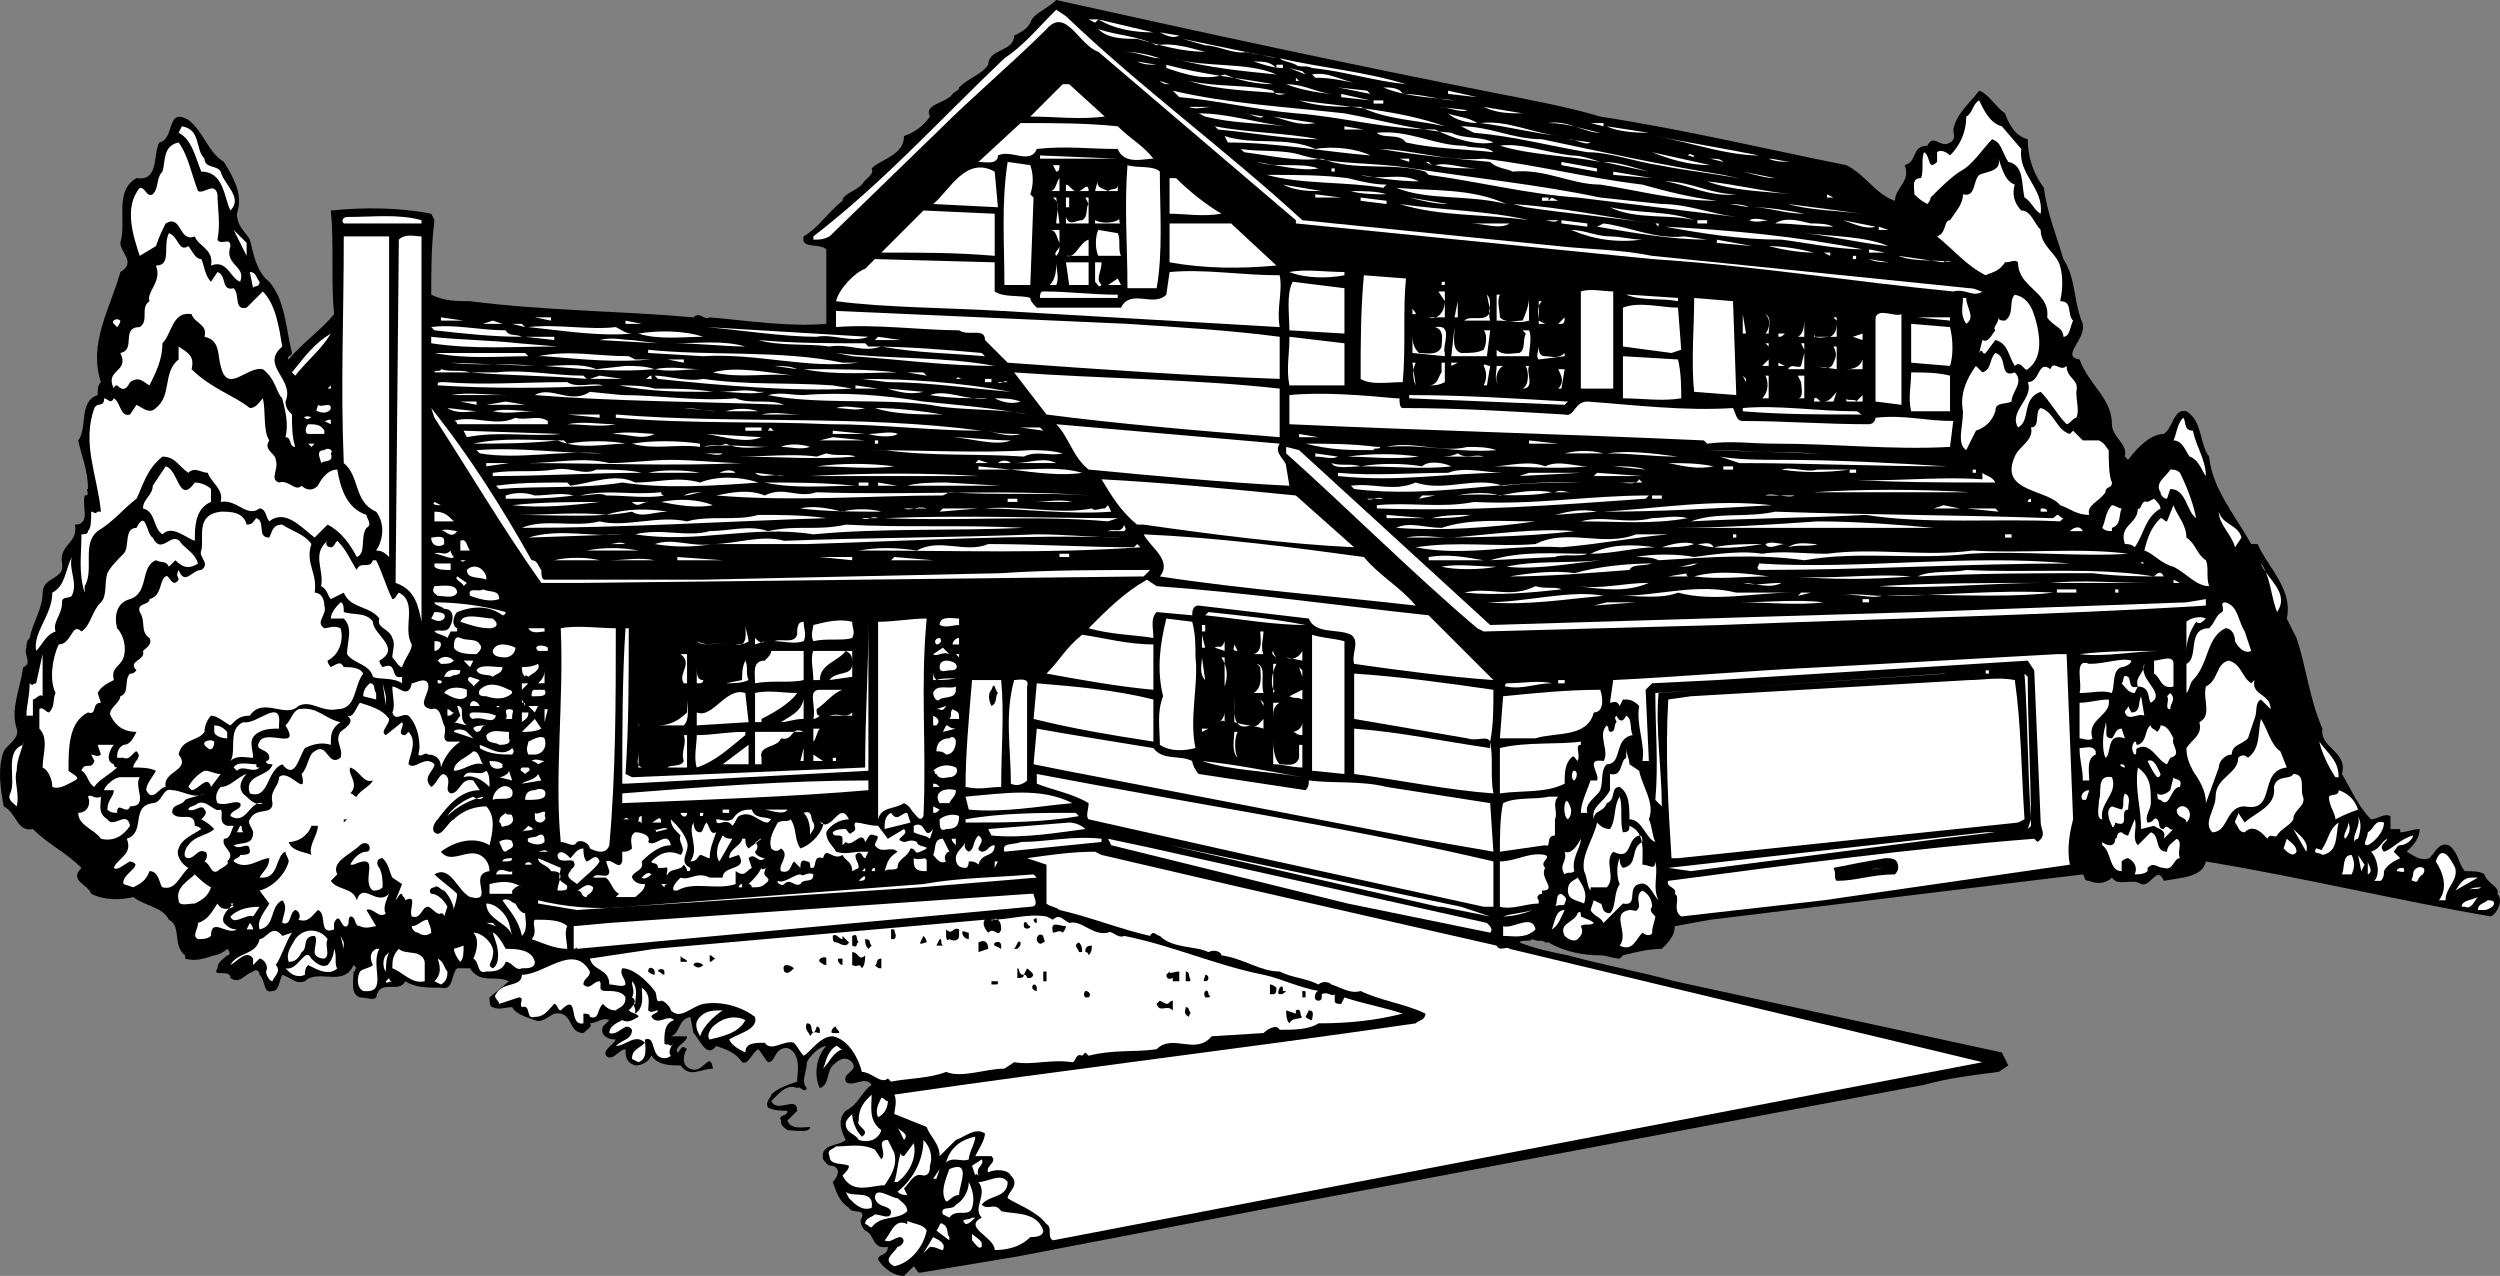
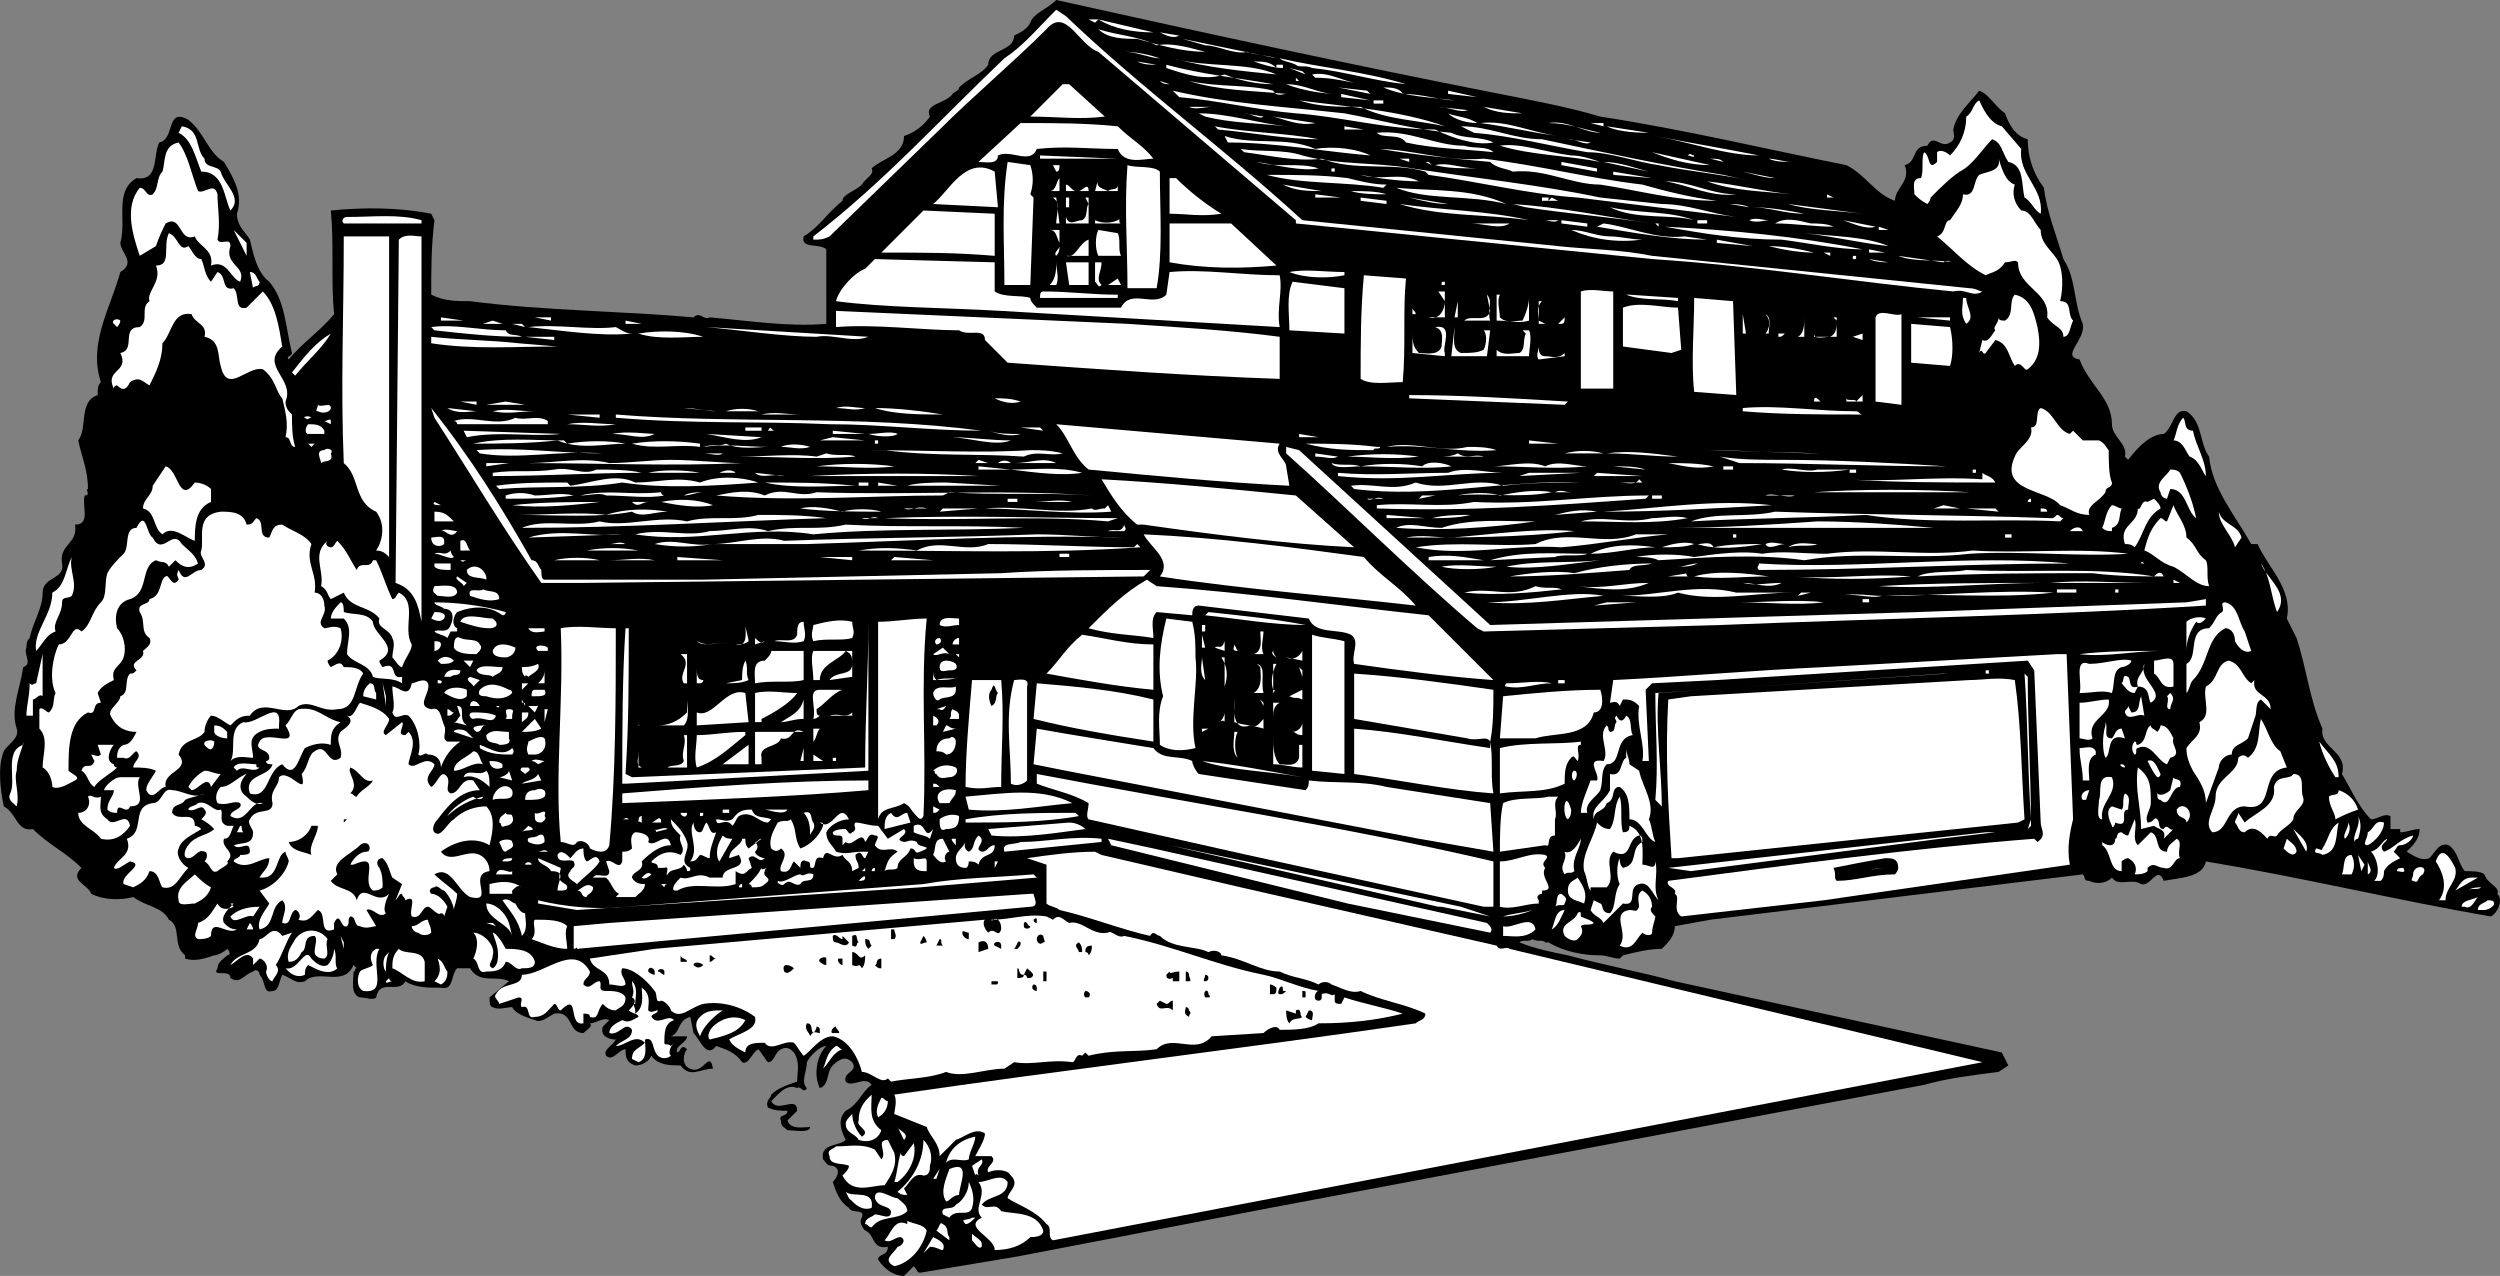
<svg xmlns="http://www.w3.org/2000/svg" width="771.983" height="394" version="1.2">
  <rect width="100%" height="100%" fill="#808080" stroke="none" />
  <g fill="none" stroke-linecap="square" stroke-linejoin="bevel" font-family="'Sans Serif'" font-size="12.5" font-weight="400">
    <path d="M66.155 295c-3 1-6 2-9 1v-1h9m418 0c11 3 22 5 33 8l78 17 23 5 2 4-3 2c-8 1-16 2-23 4l-202 38-78 15-30 5c-1 0-1-1-2-2l-3 3c-3 0-6-2-8-5 0-2 3-1 3-4-5 1-4-4-7-5-1-1-2-3-1-4 1-3-3-1-4-3-3-2-4-5-5-8 1-1 3-4 0-5-2 0-2-1-3-2-1-5 5-4 7-6-1-2-3-6 0-9 4-2 5-6 8-8-2-3-6 1-8-1-1-3 4-3 2-6-2-2-4-1-6 1s-1 6-4 7c-2-4-1-10 2-13-2 0-5 3-6 5 0 3-2 6 0 8-1 2-2-1-3 0-2-1-4 0-6 2l-2 2c2 4 8-2 8 3l-3 3c1 3 5 2 7 2 0 2-5 1-7 1-1-1-2-1-2-3-1-2 2-1 2-3-2 0-4 0-6-1-1-2 1-3 1-4 2-2 5-3 8-4 0-3 1-6-1-9-1-1-2-2-4-1s-2 4-4 4c-1-1-2-3-3-4-2 1-3 5-5 4-2-3-5-4-8-5-3 4-5-2-7-4l-1-5c-4 1-3 5-6 6h5c0 2-4 3-3 5 1 0 1-3 3-1-1 1-2 5 1 6 4 2 6-6 7 0-4 0-7 3-10-1-3 0-7 0-9-3-1 2-3 3-5 3-3-1-3-3-3-5-2 0-4 4-6 2-1-2 2-3 3-5-2 0-5-1-4-4l2-2c-2-1-4 1-6 1 1 1-1 2-2 3-5 0-3-7-9-6-2 1-4 3-6 2-3-1-6-2-7-4-2 0-4 1-6 0-1 0-1-2-1-3l6-5c-4-2-9 1-12-4h-4c-2 2-1 7-5 6-4 0-8 0-11-2-2 4-8-1-9 5-1 1-3 0-5 0-3-1-2-5-2-8 1 0 0-1 1-1l-1-1c-3 7-11 1-15 5-3 1-4-1-7-2-1 2-1 5-3 5-3 1-2-3-4-5 0-1-1-2-2-1-3 1-4 4-7 2 0-3-6 0-4-3 0-2 2-3 3-4h414m17 0-1 1c-2 0-4-1-6-1h7m-444 0c-4-3-1-9-5-11-2-4-7-4-11-7-4 1-9 1-13-1-1-3-7-4-3-8-5-5-10-7-15-12-5 1-5-5-9-7-1-5-2-12 0-17 1-2 5-4 4-7-2-6 1-12 2-19 3-1 0-4 1-6 0-1 0-2 1-3h700c3 9 4 19 8 28-1 6 8 7 6 14 3 5 5 10 9 14 2 0 4-2 6-1v4h3v1c2 0 4-1 6-1 0 3-2 5-4 7 2 1 4 3 7 2 2-2 3-5 6-4 3 2 3 6 5 8 2 0 5 0 6 1 1 3 5 4 4 6 2 2 0 6-2 7-29-5-58-12-88-17-1 5-8 5-13 6-2-5-4 2-7 1-3-2-7 1-9-2-2 2-5 2-7 1-2 0-1-1-2-2l-115 14-11 2c0 3-2 5-4 7-4 0-8 1-12 2h-7c-5 0-11-1-16-4h-1c-1-1-2 0-4-1-1 1-3 0-4 1 5 2 10 3 15 4h-414c1 0 1-1 0-2-1 1-3 2-4 2h-9m-48-98c1-5 4-9 4-14s7-4 6-9c-1-6 5-6 4-12 5 0 2-6 3-9 2 0 0-2 1-2 0-6-2-10-3-15 3-4 0-12 6-14 0-2 0-3 1-4-4-12 3-23 6-34 5-3 0-6 0-9 2-7-2-16 5-20 7 1 5-7 7-11 5-1 2-11 9-7 5 4 6 10 11 13 3 5 6 10 4 16 0 4 3 6 4 8 1 4 2 10 6 13 5 6 5 14 7 22 0 1-2 1-1 2 4-5 10-9 14-14-1-10 0-22-1-32 10-1 21-1 31 1l1 2c-1 8-1 15-1 23 4 2 8 2 12 2 23 3 47 3 69 5 2-2 3 1 5 0 12 1 24 3 36 2V77c-2-2-8 0-7-4 5-3 7-7 12-11 0-2 4-3 6-5 1-2 4-3 3-5 3-3 10-4 10-10 3-1 6-3 8-6-2-4 5-4 7-7 1-1 2-1 2-2 3-3 7-4 9-7 0-5 8-4 8-9 2-1 4-2 5-4 1-3 5-4 8-7 45 10 91 20 137 29 10 2 21 4 31 7 26 4 51 10 76 15 6 3 9 9 15 11 0-4 5-6 3-11 4-1 2-6 7-6 2-4 4 1 7-1 2-1 1-3 1-4 1-5 5-8 8-12 3 1 5 5 8 7 1 3 3 7 7 8 0 6 2 11 5 15 1 8 4 15 6 22 4 6 3 13 6 20 1 5-7 10-1 11 3 8 10 12 10 20 0 4 5 6 4 10l1 1c3-4 7-8 11-8 3-2 3-8 7-7 5 3 4 10 7 14 1 10 8 18 13 27h2c3 7 11 14 9 23l3 6h-700" fill="#000" />
    <path d="M329.155 5c23 22 49 41 73 63l79 8c9 1 19 1 29 3l98 10c2 0 3 1 4 1-3 2-5-1-9 0-31-3-62-8-93-10l-100-10-10-1v-1l-61-52c-6-2-10-14-16-7-10 10-23 21-33 31l-34 33c-2 1-3 1-5 1v-1c22-17 39-36 59-55 6-4 10-9 16-15l3 2" fill="#fff" />
    <path d="M336.155 6h3l-1 1-2-1m20 4c-6 0-12-1-17-4l17 4m1 4c5-1 11 1 15 2-7 0-14-2-21-4-4 0-9 0-12-3 6 2 12 2 18 5m7-3c-2 1-4 0-6-1l6 1m30 7c-3-1-7-1-9-2-4 1-9-2-13-2l-7-2 29 6m-36 0c-3 0-7-2-11-2 4 0 8 1 11 2m76 8c-10-1-19-4-29-5-2-1-4 0-5-1-2-1-4-1-5-2 13 3 26 4 39 8m-74-8h1-1m34 5c-10-1-21-2-32-5 10 3 23 1 32 5m-37-3c-2 0-4 0-6-1l6 1m37 1v-1h2v1c-3 0-6-1-9-2 3 0 5 0 7 2m-1 5c-5 0-10-1-15-3-6 2-12 0-18-2v-1c11 3 22 4 33 6m10-3-5-2 4 1 1 1m17 3c-5-1-9-2-14-2l-1-1c5-1 9 2 15 3m-27 2c1 2 3 1 4 1-10-1-21-1-30-4 9 2 18 1 26 3m7-3v-1l1 1h-1m-39 1c-1 0-2 0-3-1l3 1m-20 10c-8 1-15 0-23 0l10-10h2l11 10m21-10h2-2m73 0 11 2-11-2m-23 3c-3 0-10-1-15-3 6 0 10 3 15 3m11 0-10-2 9 1 1 1m10 0c6 0 12 2 16 2-7-1-15-1-22-4 2 0 5 0 6 2m-18 6c11 2 21 5 33 6 4 2 9 1 13 3-5 1-12-1-18-4-15 0-29-4-43-5-12-1-24-4-36-5l-2-2c17 4 35 5 53 7m32-6v-1l9 2-9-1m-33 1v-1l9 2-9-1m15 0h2-2m189 9 6 7c-1 8 7 12 6 20-2-1-3-4-5-5-1-4 0-10-5-11-2-3-2-6-5-7-3 3-6 8-10 10-3 2-6 5-9 8 0 1-1 2-1 2-2-1-3-2-4-3 0-2-1-5 2-5 1-2 0-6 1-8 2 1 1 6 4 3v-3c1-1 3 0 4 1 3-3 5-7 5-12 2-1 2-4 4-5 1 2 3 7 7 8m-172 0c-9-2-18-2-26-6-7 0-13 0-19-2 15 2 31 3 45 8m-22-7v-1h3v1h-3m-50 1c-2 0-5 1-7 0h7m79 1c-2 1-6-1-9-1l9 1m-18-1h1-1m35 2c-4 0-8 0-12-2l12 2m-29-1 4 1-4-1m-51 2c-1 1-4-1-6-1l6 1m7 3c-9-1-17-1-25-3l-2-1c9 0 18 3 27 4m59-1c-3 0-7-1-9-3 2 1 6 1 9 3m-50 0c-5 1-9-1-13-2l13 2m75 4c-8-1-16-3-24-4 8-1 16 3 24 4m13-1c-5 0-10-4-16-3 6 0 11 2 16 3m-3-3h4v1l-4-1m-146 1c4 4 8 6 11 10-3 0-9 2-11-3-9 0-16-1-25 0-2 5-8 0-12 2 0 3-4 2-6 2l13-12c11 0 20 0 30 1m-282 10c0 3 4 2 5 4 1 4 7 8 3 12-2-4-2-12-9-12-2-5-3-10-7-12l1-2c6 1 4 7 7 10m344-6c-10 0-20-2-31-3l-1-1c10 2 22 2 32 4m102-2c-2 0-9 0-13-2l13 2m-33 2c19 4 37 8 56 11l9 2c-8-2-19-3-29-5-7-1-15-4-22-4-12-2-23-5-35-6l-4-2c9 0 16 4 25 4m-61-3v-1l6 1h-6m37 5c3 1 7 0 9 2-9-1-18-1-27-3-2-3-7-1-9-3 10-1 18 4 27 4m91 3c-10 0-21-4-32-6 10 2 22 4 32 6m-137-2c6-1 13 0 17 2-13-1-29-4-44-4l-1-2c9 3 19 0 28 4m85-2c-2 1-4-1-7-1l7 1m-73-1h2-2" fill="#fff" />
    <path d="M61.155 59c2 1 5-3 6 1 0 4 1 9 0 14 1 2 4-1 4 2-2 6 5 6 3 11-3-1-4-7-9-5 1-5-4-6-5-9-5 2-4-7-9-4-1 2-2 4-3 7l-5 3c-2-6-5-15 0-21 2 0 2 3 4 2 2-2 1-5 3-7 1-3 0-8 5-9 3 4 4 10 6 15m424-11c3 0 6 1 9 2-10-2-21-2-31-5 6-1 14 2 22 3m-27 1c17 2 32 6 49 8 7 2 15 4 23 5-13 0-23-3-36-5-9 0-17-5-27-4-2-1-5-1-7-3-11-1-22-2-34-4h-1c11 0 21 4 33 3m-56-1c11 3 22 2 34 4 19 3 39 5 58 9l19 2c8 0 15 3 23 4-16-2-33-4-49-6-15-1-31-5-46-7l-1-1c-10-3-22 0-32-4-8 1-16-1-24-2l-1-1c6 1 13 0 19 2m126 3c-7 0-13-2-18-4l18 4m-5-3c0 1-1 0-2 0 1-1 1 0 2 0m-202 1v-1l24 1h-24m211 1-4-1c2 0 3 0 4 1m21 0c-2 0-5 0-7-1 2 0 5 1 7 1m-121-1h3v1l-3-1m190 8c-1 3 0 6 2 8 3 0 4 4 6 6 0 4 3 6 5 9s2 9 1 13c4 0 2 4 4 6-1 2-1 5-3 5 0-3-3-3-5-6 1-8-9-9-9-17-1-1-2 0-4 0-2 3-4 3-6 4-6-3-10-8-15-12 3-1 2-5 4-5 2-3 4-5 4-8 4 1 3-4 5-6 2-1 7-1 6-5 1 3 2 7 5 8m-215-5c-5 1-13-1-19-2 6 2 13 0 19 2m-89-1c1 3 1 6 0 9l1 1-1 27h-8c0-13-1-25 1-38l7 1m124 0-2-1h1l1 1m67 2-14-3c5 0 10 2 14 3m-53-1c-5 0-9 0-13-1 4-1 8 1 13 1m26-1v-1l11 2v1l-11-2m-155 0c0 1 0 2-1 2l-1-2h2m12 0v3-3m19 2c0 12 1 25-1 36h-9c0-13-1-25 0-38 3 1 8 0 10 2m-50 11-20-1c5-4 10-15 19-10l1 11m103-11v-1h1v1h-1m137 2c-3 0-6-1-10-2l10 2m-132 0c4 1 8 2 12 2l-1 1c-12-2-25-1-36-4 9 0 17 0 25 1m22 1c-6 0-13-1-18-2 6 2 12-1 18 2m60-2v-1l12 2-12-1m68 0 4 1-4-1m-203 1c4 4 9 8 14 11-6 1-11 0-16 0V55h2m-21 4c1-1 3 0 3-2v2h-7l1-4c-1 3 1 3 3 4m-18 0c2 0 2-3 3-4v4h-3m229 1c-9-1-18-1-26-4 9 1 17 3 26 4m-17 0c-8 1-15-3-22-4 8 0 14 4 22 4m9-4 3 1-3-1m-213 3h-3v-2c1 0 2 2 3 2m76 0c-4 0-8 0-12-2l12 2m159-2 6 1-6-1m-231 2h-3c1 0 3-3 3 0m129 4c-12-3-24-1-34-5 11 1 23 0 34 5m-53-4h3-3m16 1c-3 0-8 0-11-1 4 0 8 0 11 1m129-1h2-2m-95 0 10 2-10-2m-56 2v-1l8 1h-8m158 0v-1l2 1h-2m-237 8h-1c0-2 1-5 0-7l-1-1h1l1 8m120-6c-4 0-8-1-12-2l12 2m108-2h2-2m-226 0h1v3h-1v-3m7 8h-7v-2c1 3 3 1 5 1 2-1 1-4 2-5l-1-2h1v8m84-7v-1l8 1v1l-8-1m56 0v-1h2v1h-2m2 0 1-1 2 1h-3m62 2-6-1c1 0 4 0 6 1m-134-1h2-2m104 6c-13-2-26-3-39-5l-4-1c15 1 29 4 43 6m65-3c-8-1-16-1-23-3l23 3m-103 2c-14-2-27-1-40-5 14 2 27 2 40 5m-13-4h-4 4m-38 0h1-1m136 2c-6 0-11-2-16-2 5 0 11 1 16 2m-34 2c-7-2-18 0-26-4 9 2 18 1 26 4m-216 11c-12-1-21-1-35-1l13-13 22 1v13m115-13h4-4m-292 2v1h-24c-1-1 0-2 1-2 8 0 16-1 23 1m448-1 4 1-4-1m-232 2h-8v-1c2 1 5 1 7 0 1-1 0 1 1 1m200-1c-1 0-4 1-6 0 2-1 4 0 6 0m20 2c-6 0-12-1-18-1 3-2 7-1 11 0 2 0 5 0 7 1m-85-2c-1 1-3 0-4 0h4m98 2c-3 1-7-1-10-2l10 2m-185 12c-11 1-22 1-33-1V69h19l14 13m72-13c-3 2-8 0-12 0h12m16 0v-1l8 1v1l-8-1m42 0v-1h3v1h-3m-4 4 7 1c-11 0-22-2-34-4l2-1c8 1 16 5 25 4m-8-3-1-1h1v1m20-1h3-3m43 8c-8 0-17-2-25-3-13 0-25-2-36-4 20 1 41 3 61 7m5-6v-1l3 1h-3m-504 8-4-8 4 4v4m251-4c-1-2-1-4-3-4h3v4m6-4h2-2m164 2c3 0 7 1 10 1-8 1-15 0-22-3 4 0 8 2 12 2m56-2h2-2m-208 1c1 2 0 5 1 7h-7c-1-2-1-6 0-8l6 1m238 4c-9-1-17-3-26-4 9 1 19 1 26 4" fill="#fff" />
    <path d="M58.155 76c1 1 2 4 4 4 1 2 1 5 3 7l2-3c3 1 1 6 5 5 2 2 0 7 4 6l5-5c4 4 5 11 6 17-7 6 4 10 1 17 0 2 1 3 2 4 0 3 0 7 1 10-2 0-1-3-3-3 1-4 0-8-1-12-2-2-2-6-6-9-5-1-11 8-13-1-1-3 0-8-5-9 1-4-3-4-4-7-6-1-6 6-9 9 0 5-2 9-4 13-2-1-3-3-6-1-1 2-2 3-4 1-1 0-1 1-1 1-3-6 5-5 2-11 5-1 0-8 6-8 3-2 0-6 3-8-1-3 4-6 2-11 5 0 2-6 4-10 3 1 3 6 6 4m62 12v84c-1-1-2-2-4-2 2-3 3-8 0-12-7-3-5-11-10-15-1-24 0-45 0-70h14v15m10 101v3c-1-5-2-10-8-12l1-106c2-2 5-1 7-1v116m199-110c3 1 4-4 7-5v5h-7m201-4v-1l11 2-11-1m-204 4c-1-1 1-2 1-3 0 1 0 2-1 3m234-1c-5 0-10-1-14-2 5 0 10 1 14 2m25-2h3-3m-8 2v-1l5 1h-5m-12 1-2-1h2v1m35 2c1-1 2 0 3 0-6-1-12 0-17-2l14 2m-32-2h3-3m-261 11c3 2 8 1 11 2 0 1 1 2 2 3h26c3-6 10 0 14-4l1-7c11-1 22 1 34 1 1 5-1 10 0 16l-86-5c-17-1-36-1-51-3 1-4 6-9 9-10l3-3 37 1v9m265-10v-1h1v1h-1m11 1c-1 0-4 0-6-1l6 1" fill="#fff" />
    <path d="M326.155 81c0 2 1 5 0 7h-2c2-2 2-5 2-7m10 7h-6l-1-7h7v7m231-7 3 1-3-1m-227 0c0 3-2 5 0 7-1 1-1 0-2-1v-6h2m-260 6c0 2-2 1-2 2l-1-5c2 0 2 2 3 3m335-2c-5 1-12 1-17-1 5-1 11 0 17 0v1m19 1c-1 10 0 21-1 32-4 0-10 1-13-1 0-11 0-21 1-32l13 1m-92 2 3-2 1 2h-4m-19-1h-2 2m123 1h-1c0-1 0-1 1-1v1m-31 15-17-1c0-5-1-11 1-15l16 2v14m83 17h-10V90c3-1 7 0 10 0v30m-462-27 1-3-1 3m309-2v1h-24c0-1 0-2 1-2 8 0 15 1 23 1m101 7h-5c3 1 5-2 5-5l-2-3h2v8m72-5c-5-1-11 0-16-2h1l15 1v1m111 8c1 5 1 10-3 13-1 1-2-3-4-1-2-3-2-7-6-8l-3 4c-1 1-1-2-2 0l1-4c2 1 3-2 4-3-1-1 1-2 1-4 0 1 1 1 2 1 3-2 1-6 3-8 5 1 6 6 7 10m-169-2h-8c2-2 7 1 8-3l-1-5c2 2 0 5 1 8m3-8c-1 2 0 5 0 7 2 2 5 1 7 1 1-2 2-5 2-7v7c-3 1-6 0-10 0v-8h1m73 31-13-1c-1-9 0-20 0-29l12 1 1 29m71-30c0 3 3 6 0 8-2-3-1-5-1-8h1m-157 1v5h-1l1-5m26 0c-2 2-1 4-1 6l2 1h-2v-7h1m67 1h3-3m-24 14-3 1-15-2V95c5-2 12 0 17 0l1 13m-82-11h-1v-2c0 1 1 1 1 2m-89 3c15 1 32 2 47 4v13c-29-1-56-3-84-5l-7-7c0-4-5-1-8-3-11 0-26-2-38-1v-5l90 4m239 25-8-1V98c1-3 6 0 8-1v28m-437-28h1-1m388 6v-6l1 6h-1m8 0h-1c1-1 2-4 0-6 2 1 1 4 1 6m9 1c2-1 2-4 2-6v6h-2m47-6v1l-10-1h10m-120 2h-1l2-2c0 1 0 2-1 2m-317-2h5v1l-5-1m402 0v6h-7v-1c0 2 3 1 5 1 2-1 2-3 2-5l-1-1h1m-530 1c0 1-1 2-1 2l-1-1c-1-1 1-2 2-1m99 0v-1l7 1h-7m47 0h-9 9m-34 1 3-1 3 1h-6m44 0v-1l5 1h-5m-31 1-4-1h3l1 1m440 0c1 4 1 9 0 12l-12-1v-12l12 1m-412 0c2 1 3 2 5 2-10 1-22-1-32-2 9-1 19 1 27 0m256 8v1l-10-1v-6c0 2 0 4 2 6 2 0 6 1 7-2 0-2 1-5-2-6 6-1 2 6 3 8m-290-7c1 2 3 1 5 2-9 0-18-1-27-2l-1-1c7-1 15 1 23 1m112 2c-5 2-11-1-16 0-10 0-23-2-34-3l50 3m183 5c3 0 5 0 7-1 1-2 1-5 0-6h2l-1 8h-11l1-9c0 3-1 7 2 8m21-7c1 2 0 6 0 8h-10v-2c2 2 5 1 7 1 2-1 1-4 2-6l-1-1h2m-255 2c-6 0-14 1-20-1 6-1 14-1 20 1m-115-1c-3 5-7 8-11 13l-1-1c4-5 7-9 12-12m373 0v2-2m76 0c-1 1-1 1-2 1v-1h2m-76 8c-1-1 0-3 0-4 0 1 0 3 2 3s4 1 6-1v-6 7l-8 1m97-7 3-1v2l-3-1m-401 1-9-1h9v1m-11 1 12 1c-13 0-26 1-39-1v-2c9 1 18 1 27 2" fill="#fff" />
-     <path d="m270.155 105 1-1 7 1h-8m145 14h-17c-1-5 0-10 0-14v-1l17 2v13m-236-14h-7 7m24 1-18-1c4-1 7 0 10 0l8 1m64 0 1 1c12 0 24 1 35 2l1 1c-12-1-21-1-32-3-6 2-10-1-16 0-7-1-15 0-22-2 11 1 21 1 33 1m-37 1c-6 0-15-1-22-1 8 0 15-1 22 1m316-1v1l-1-1h1m11 2-1-2h1v2m10 6-7-1c2 0 5 2 6-1 1-2 1-3 0-5h1v7m-508 0c6 6 13 8 18 12 2 0 3-2 4-3 1 4 0 10 2 13-2 3 2 4 2 6 1 3-2 6 1 7 3-1 5 3 7 1 1 1 3 2 5 0 1-2 3-5 6-5 1 6 3 12 9 14 0 1 2 3 0 4-2 3 0 8-3 9-2-4-5-8-9-10l-4 4c-4-3-9-9-14-5-1-1-1-4-3-4-4 3-7-3-12-2 1-4-3-6-4-9-2 0-4-2-6 0-3-2-4-5-8-5-5 4-6 9-8 13-4 3-7 7-12 10-5 4-1 12-4 17v2c-2-6-1-12-1-18 1 0 2 0 2-1 1-1 1-3 1-6 1 0 1 1 2 0h1c-1-11-6-21-2-32 1-2 3 0 3-3 1 0 2 2 3 0 2 1 2 6 5 5l2-3c2 1 4 3 6 1 5-4 2-11 7-15v-4c3 2 5 3 4 7m174-7h2-2m27 5h5c-16 2-31-3-48-2l-17-1v-1c19 2 41 0 60 4m-97-2c-9 0-19 1-29-1h28l1 1m389 4c1-2 3 0 4-1l1-4v5h-5m70 1c3 3-1 6-1 9-2 1-5 0-5 3-1 3-3 5-6 6l-3 6c-3-2-1-7-1-12-1-5 1-10 4-14l2 2c3-1 2-4 4-6 4 1 1 8 6 6m-426-4h5c-11 1-21 0-33-1h-2c10-2 18 0 28 0l2 1m57-2h4-4m54 4c-15 0-29-2-44-3l-5-1c17 2 33 1 49 4m211-2c1 4 1 9 1 12-6 1-12 0-18 0v-13l17 1m26 2 2-2v2h-2m-342-2h2-2m4 0h5v1l-5-1m369 3h-5c1 0 4 0 5-3v3m-410-1-26-1c8 1 17 0 26 1m272-1c-1 2-1 5 0 7l-1-7h1m112 1v-1l2 1h-2m-103 5c-2 1-3 1-5 1 3 0 3-3 4-4v-3h1v6m2-5v-1h2l-2 1m-255 0c3 0 6 0 9 1-11 1-22 0-34-1 5 0 11-1 16 1l9-1m267 0-1 6h-1c1-2 1-4 0-6 0-1 1 0 2 0m178 0c0 4 4 4 3 8 0 3 1 6 0 8-1 0-2 2-3 2-3-3-5-7-8-10-6 2-3 9-7 11-3-5 5-9 3-14 4 0 3-7 7-4 1-3 3 1 5-1m-392 1-7-1c2 0 5 0 7 1m218-1c-2 1-3 5-1 6-2-1-1-4-1-6h2m8 0c-1 2 2 7-2 7 2-1 2-5 1-7h1m-256 1c-4 0-9 1-14 0 5-1 10 0 14 0m61 1c-8 0-19 1-29-1 10 0 20 0 29 1m205 5h-3 2c2-2 1-4 0-6h2l-1 6m-337-5h-11c0-1 2 0 2-1 3 1 6 0 9 1m100 1c-8-1-16 1-25-1 7-2 17 0 25 1m357 11h-12c-1-4 0-8 0-12 4 0 8 0 12 1v11m-422-11 1 1c-12-1-24-1-36-2h8c9-1 18 1 27 1m215 4v15c-25-2-49-4-72-7l-10-13c28 2 55 2 82 5m-109-4-6-1h5l1 1m-104 1 3-1 7 1h-10m75 2 6 1c-18 1-41-1-60-3l-1-1c4 0 10 2 15 1 14 2 25 1 40 2m36-3h-2 2m246 2-1-2 1 1v1m7 5h-2c2-2 2-5 1-7h1v7m11 0h-2c2 0 1-4 1-5l-1-2h2v7m-356-7c0 1 0 1 1 1h-3c1 0 1-1 2-1m96 1h-2c1-1 1 0 2 0m15 4c-12-1-26-3-38-3l-8-1c14 0 30 1 46 4m255-2v-2 2m-392-1c3 2 8 0 11 1-16 1-35 1-51 0 0-1 0-1 2-1 13 1 24 0 38 0m129 0v-1h2v1h-2m266 0v1-1m-259 0h-3c1 1 2-1 3 0m-210 2 1-1v1h-1m119 1c-11 0-19 0-29-2 2 0 8 0 11 1 6 0 12 0 18 1m44-1v-1l7 1h-7m21 1c-4 1-8 0-11-1l11 1m-49 0c-4 1-9 0-14 0 4 0 8-1 12 0h2m69 2c-6 0-12 0-18-1 5-2 12 2 18 1m127 0c0 1 0 3 1 3 17 0 33 1 50 2 3 1 3-4 7-4 14 1 30 3 45 2 1 2 1 4 3 4 13 0 25 1 39 1 1 0 2-1 2-2 9-1 15 1 24 1l-1 8c-18 1-35-1-54-1-8 0-13-1-21 0l-1-1c-44-2-84-3-128-5v-9c10-1 22 0 33 1h1m131 1c2 0 3-2 4-3l-1 3h-3m-406-2h-18c6-1 11 0 18 0m35 0c11 0 23 2 35 1 5 2 10 0 15 2-26-1-52-1-77-3 5-3 11 3 17-1l10 1m93 2c10 1 22 2 32 4-8-2-20-1-30-3-15-2-35 0-50-3 4-1 7 0 11 0 12-1 25 0 37 2" fill="#fff" />
    <path d="m484.155 124-1 1-48-2v-1c16 0 32 1 49 2m86 0v-1c0 1 3 0 3 1l2-2v2h-5m-8 0h-2c0-2 1-1 2 0m-247 0c-3 1-6 0-8-1 3 0 5 0 8 1m-173 0h5v1l-5-1m8 1 6-1 6 1h-12m-48 1c0 1-2 2-4 1-1 0 0-1 0-2 1 1 4-1 4 1m473 2h-1c-12 0-24 0-36-1v-1c11-1 23 1 35 1 1 0 1 1 2 1m-308-2c-3 1-6 0-9 0 3-1 6 0 9 0m372 8 1-1 3 3h5c2 1 2 2 3 3 0 3 0 8 1 10 0 2-2 1-2 3-2 3-6 4-5 7-4 0-6-2-9-3-4-5-19-4-14-15 1-3 6-5 5-9 3 0 1-5 3-6 4 1 5 7 9 8m-475 39c2 0 2 2 3 3 0 1 0 3 1 3h49l92-2c14-1 32-1 46-1l-2 2-173 2h-13c-12-17-22-34-33-51l-1-3c12 15 22 31 31 47m57-46c-3 0-6-1-10-1l10 1m-74 0c-2 0-6 1-9-1l9 1m87 0h-10c3-1 7-1 10 0m57 1c-7 0-15 0-21-2 7 0 15 1 21 2m-126-1c-5 0-8 1-13 0 4-1 8 0 13 0m82 1h-12c4-1 8 0 12 0m56 5c-16 0-31-2-47-2-22-1-42 0-66-2v-1c37 3 75 0 113 5m-207-4c-1 0-1 1-2 0-1 0 1-1 2 0m79-1h10v1l-10-1m118 0h3-3m6 1h-2 2m378 4c1 5 4 9 4 14-1-1-2-5-5-6-1-1-2-5-5-5 1-2 1-5 3-7 1 1 0 4 3 4" fill="#fff" />
    <path d="M169.155 130v1h-28c0-1-1-1-1-1 6-2 13 2 19-1 3 1 7-1 10 1m-67 0v1l-2-1c1 0 2-1 2 0m88 1c-5 1-10 0-15 0 5-1 10 0 15 0m-20 0h3-3m-70 2v1h-5c-1 0-1-2 0-3 2 0 4 0 5 2m295 4c-2 3 2 5 2 7l1 6c-20-1-41-3-62-5-5-4-6-10-10-14l69 6m-73-4-7-1h6l1 1m-83 0h-2c1-2 1 0 2 0m-9 0v-1h5v1h-5m11 0h13-13m-68 1c-9 1-19-1-29 1l-1-2 30 1m84 0v-1l10 1h-10m58 0c-3 1-7 0-10-1 3 1 6 1 10 1m-128 0h-10 10m15 0c-4 2-8 0-13 0 4-1 11 0 13 0m75 0c-1 1-6 1-9 0 3 0 7-1 9 0m-42 1c-5 2-11 0-17-1l17 1m46-1 10 1-10-1m120 1v-1l6 1h-6m-163 0h10-10m74 1c-5 2-13-1-19-1 6 0 13 1 19 1m-59 0 4-1 10 1h-14m-79 0 1 1c6-1 13-1 18 0-6 0-14 2-21-1-9 1-19 1-26 1 9-2 18-1 28-1m42 2c-7-1-14 1-21-1 6-1 14-1 21 0v1m103-2h1-1m-222 1-1 1-1-1h2m173 0v-1h1v1h-1m156 1c0 1-2 0-2 1-8 0-13 0-21-2 7 0 14 0 22 1h1m46-1v-1l9 1h-9m-235 1c-3 0-9 1-13-1-2 1-4 0-7 1 7-1 14 0 20 0m244-1h2-2m-231 1c-3 1-6 0-9 0 2-1 6-1 9 0m210 55 132-4 83-3 6-1v2c-48 3-100 4-150 6l-73 2-2-1c-20-17-40-37-59-54v-2l4 1 59 54m-7-55c3 0 6 0 9 1-12 1-22-2-34-1 8-2 17 2 25 0m-351 2c1 3-2 2-3 3 0-1-2-4 1-4 1-1 3 0 2 1m84 0c-13-1-26 2-38 0l-1-1c14-1 25 1 39 1m132-1c3 0 6 0 10 1-4 1-8-1-12 1-14-1-28 0-43-2h-6 1c17 0 35 1 50 0m244 1c-11 0-24-1-36-1h1l35 1m-67 0h-12c4-1 8-1 12 0m23 1c-8 0-14-1-22-1 7-1 14 0 22 1m-327-1h12-12m32 0c-1 1-4 0-6 0h6m32 0c3 1 7 0 9 1-12 1-24 0-36 0 8 0 17-1 24 0l3-1" fill="#fff" />
    <path d="M413.155 141c-2 1-4 0-7 0v-1l7 1m150-1h3-3m8 0h-4 4m-133 1c-8 1-16 0-22 0 7-1 15-1 22 0m20 0h-14c2 0 4 0 6-1 3 2 5 0 8 1m-193 0h5-5m259 0h5-5m26 1c17 0 35 1 51 2-23 0-42-1-64-1l-6-2c6 1 13 1 19 1m-343 0c7 0 16 1 22 1-21 1-45 0-66 0 8 0 17-2 25 0 6 0 13-1 19-1m119 1h-13c5 0 9-2 13 0m-25 0 1-1 3 1h-4m11 0h-4c1-1 3-1 4 0m-155 0-7 1v-1h7m320 1c4-2 9 0 13 0-10 1-19 0-29 0 4 0 11-2 16 0m-201 0c-7 1-16 0-24 0 8-1 16-1 24 0m144 0c-3 0-8 1-9-1 3 1 6 0 9 1m19 0c2-2 7-1 9 0-8 1-19 0-28 0 6-1 13-1 19 0m90 0c-5 1-9 0-14-1 5 0 9 0 14 1m-248 0h6-6m9 0h1-1m202 0h2-2m16 1-10-1c4 0 7 0 10 1m-448 4c2 0 4 1 5 2v4c-5 2-5 8-5 12-3-1-7-5-10-2-3-2-2-7-6-8 0-3 3-4 3-7l4-6c4 1 4 12 9 5m242-4v-1l10 1h-10m230 0v-1h3v1h-3m141 1c2 4 4 9 5 14-3-2-3-9-8-9l-1 3c-1 0-2-1-2-2-2-3 2-5 3-7 1 0 2 0 3 1m-489-1c4 0 10 0 14 1-15 0-30 1-46 1v-1c7-1 12 0 19-1 5-1 9 2 13 0m150 1c-6 1-14 0-22-1 8 0 15-1 22 1m237-1c-7 1-15 1-21 0 3-1 8 1 11 0h10m-355 1h-16c4-1 11-1 16 0m11 0h-5c2-1 4-1 5 0m237 0c-17 0-32 3-51 1v-1c11 1 23 0 34 0 5-2 12 0 17 0m-222 1c-3-1-7 1-9-1l9 1m329-1v-1h2v1h-2m38 0v-1h1v1h-1m-302 1h-57c18-1 36-1 52 0h5m162 0 3-1h16l-19 1m23 0 1-1 14 1h-15m124 2c-15 0-32 0-46-1 13 1 27-1 42 0v-2c1 1 3 1 4 3m-216 4 18 16c-21-1-44-4-65-7h-2c-5-4-8-9-11-14 19 1 40 3 60 5m-204-4c7 0 13-2 20 0 5-2 12-2 18 0-13 1-29 2-42 0-12 2-26 1-38 2l-1-1c7-1 14-1 22-1l1 1c7-1 14-4 20-1m304 0c2 0 5 1 6-1l1 1h-7m12 0h1-1m-248 1c-9 0-19 1-28-1 10 0 18 0 28 1m45 0h-29c3-1 9-1 12-1l17 1m155 0c8-1 17-1 24-1-23-1-46 5-70 2l-1-1c7-1 13 2 20-1 9 3 18-2 27 1m51-1h3-3m11 0h1-1m-255 1v-1l6 1h-6m221-1h3-3m-227 1v-1h3v1h-3m242 1h3-3m10 0h8-8m91 1h-48c14-1 33-1 48 0m-403 1c-5 1-12 0-18 0-2-1-5 0-8 0 9-2 15 0 25-1 0 1 1 1 1 1m132 0c-14-1-30 0-44-1l-2 1c-22 0-46 2-70 0 5-1 10-2 15 0 6-3 10 1 16-1 28 1 57-1 85 1m142-1c-10 2-21 0-29 1 4-1 10-1 13 0 5-1 11-2 16-1m6 0h-5c2-1 3 0 5 0m-268 0c-2 0-4 1-6 1 2-1 4-1 6-1m-52 1c4 0 8-1 12 0-7 1-14 1-21 1v-1c3-1 6-1 9 0m373 0h5-5m16 0c-2 1-7-1-9 0h9m-116 1 1-1h4l-5 1m70 0c-28 2-54 4-83 3v-1c10-1 20 1 30-1 19 1 35-2 54-2l-1 1m-81 0c-2-1-4 1-5 0h5m83 0v-1h3v1h-3m57 0h11-11m13 0h16-16m87 3c-5 3-5 8-8 12-1-1-2-1-3-1-2-6 4-6 4-11 1 1 1-3 3-2l2-1c1 1 2 2 2 3m-40-2h-1c0-1 1-1 1-1v1m-491 1c-1 0-3 0-2-1l2 1m84 0c-5 1-11 0-16-1 5-1 11-1 16 1m91-1v-1h3v1h-3m20 0h-12c4 0 8-1 12 0m-146 0c-8 1-18 2-27 1 9-1 19-1 27-1m8 0h-3 3m7 0c-2 0-3 2-5 0h5m27 0h2-2m320 1c-18 1-34 2-52 2 17-1 34-4 52-2m-326-1h4-4m122 3c-13 1-28-1-39-1 11-1 23 2 33 0 1 1 2 0 4 0l1-1 1 2m332 8c3 2 3 5 6 7 1 2 0 5 1 8-4 0-7-4-11-6-4-1-6-4-9-5 1-4 2-7 5-10 1 0 1 1 2 1l2-5c1 3 4 6 4 10m-415-8c3-1 9-1 12 0-8 0-17 0-25-1 4-1 9 0 13 1m337-1 3-1 5 1h-8m58 0c-1 2 0 5-3 6v1c-1 0-2 0-3-1 1-2 1-5 3-7 1 0 2 1 3 1m-369 0h-7c2 1 4-1 7 0m2 0h-2 2m2 1 1-1h11l-12 1m327 0-10-1h9l1 1m15 0h-2v-1c1 0 2 0 2 1" fill="#fff" />
    <path d="M76.155 162c2 0 2-1 3-2 3 1 0 6 4 6 1-2 1-4 4-4 3 2 7 3 9 6-2 6 2 9 1 15 2 0 3 2 3 4 1 3-3 5 0 7 1 0 3-1 5 0 1 3 0 8-4 10 0 1 1 2 1 2 2-1 3-2 4 0 2 0 5 0 6 2-3 4-2 11-8 11-5 1-8-3-12-1-4 4-11-3-15 3-3 0-4 1-6 3-2-1-4-3-6-3-1 1-2 3-2 5-2 3-7 2-8 7 4 5-5 5-4 10-2 0-4 5-6 1 0-2 2-4 3-6-2-1-5-1-7-1 0-2 3-3 1-5-1 0-2 3-4 2h-2c0-1 0-3 2-4 2 0 3-2 4-4-3 0-6-1-8-5-1-2 3-4 3-6 3-1 1-5 3-7 1 0 1 0 2-1-3-3 3-3 2-6 1-1 3-2 2-4-3-2-1-5-3-8-1-3 3-2 3-4 4-1 3-6 5-7 1-1 2 4 4 1 0-1-1-1 0-3 2 5 4 0 7 0 3-2-1-4 0-6 1-4-2-11 6-12 3 0 7 0 8 4m130-4c-4 0-8 2-11 0-10 2-24 1-35 1 8 0 19-1 27 0 6-2 13-2 19-1m287 0-13 1c4-1 8-2 13-1m140 2c1 0 1 0 2-1 1 0 1 1 2 1l-1 1c-19-1-41 1-60-2-19 1-36 1-54 2 8-3 17-1 26-3 28 1 58 1 85 2m-493 1h-6v-3c3 0 4 1 6 3m552 5-2 3c-1-4-5-7-5-11 1 4 6 4 7 8m-437-6c-32 1-62 3-94 3 7-3 16 0 24-2 8 2 18-2 27 0 7-2 15 0 22-2 7 0 14 0 21 1m199-1c-4 1-9 1-12 1 4-1 8-1 12-1m-109 1-3 1c-22-2-46 0-69-1 24-1 49 0 72 0m83 0v-1l12 1h-12m-157 0h-5c2 1 3-1 5 0m250 0c-11 2-21 1-33 1 7-2 14 1 22-1 3 0 7-1 11 0m-264 0h1-1m217 1c-14 2-29 3-43 2 4-2 9 0 14 0 9-3 19-2 28-2h1" fill="#fff" />
    <path d="M47.155 166c3 6 6-3 9 2 2 2 4 3 5 6-3 2-5 1-7-1l-2 2c-1-2-2-1-4-2-5 2-2 10-8 12-4 1-5 5-4 9 2 2 3 6 2 9s-4 3-3 7c-2 1-4 2-5 4l1 3c-3 0-1 4-4 3-6 3-6 11-6 18 1 1 4 2 2 3s-5 3-7 2c0-2-1-5-3-6 0-4 2-9-1-12v-6c1-1 2 1 3 1 2-2 1-4 2-6-2-4-1-11 1-15 4 0 4-7 7-4 3-2 3-6 6-9 2-2 1-6 2-9 1-2 3-4 5-6s0-8 4-8c3-6 3 2 5 3m440-5h-10 10m110 2h15-95c14 0 30-1 44-2 12 0 25 1 36 2m-281 0c-22 1-44 0-65 2-19-3-36 3-55 0 8-2 16 1 23-1 6 0 12-2 18 0 9-2 15 0 24-2 18 1 37 0 55 1m31 1h-5c2-1 4 1 5-2 0 1 1 1 0 2m297 0h-5c1-1 3-2 4 0h1m-503 0c-2 3-4-1-5 0 1-1 4 0 5 0m345 0c-16 2-35 2-52 2 5-1 9 0 14 0 13-1 26-3 38-2m9-1h3-3m5 0h1-1m121 0h2-2m15 1h-6 6m-444 1-29 1c10-3 20 0 29-1m155 1c-32-1-65 1-98 2h-29c7 0 15-3 22-1 26-1 53-1 78-2 9 0 18 1 27 1m74 6c5 6 11 9 16 15-26-3-53-5-79-9 4-5-3-9-5-13 23 1 46 4 68 7m94-7c-11 1-21 3-33 4-15-1-30 3-45 0 13-2 25 0 37-1 10-5 21 1 31-3h10m33 0h3-3m-411 2v1c-1 1-4 1-4-2 1 0 4-1 4 1m398-1v-1h1v1h-1m84 0v-1h2v1h-2m-474 4h-3v-3c2-1 2 2 3 3m-43-1c1 0 1-1 2-2 3 3 4 6 6 9 1-3 4 0 5-3h1c2 4 3 8 5 12 1 0 1-1 2-2 6 3 1 11 4 16 0 2-2 4-3 7-1 0-2-2-3-3 0-2 1-4 0-6-1-3-5-3-4-6-3-4-9-3-11-8l-4 2c-1-1-1-3-3-4 1-5-3-10 2-14-1 1 0 2 1 2m91-1h-5c2 0 3-1 5 0m-14 0c-4 0-9-1-12 0 3-1 8 0 12 0" fill="#fff" />
    <path d="M220.155 168c-6 1-12 1-18 0 6-2 11 1 18 0m132 1c-29 2-57 1-87 1 6-1 11-1 18 0 7-4 15 1 22-2 15 0 31 1 45 1l1-1 1 1m199-1c-2 0-5 2-6 0 2-1 4 0 6 0m37 0h19-19m-65 0c-3 1-6 1-10 1 3-1 7-2 10-1m21 0c-6 1-14 2-20 0 2 0 4-1 5 1 5-1 10-1 15-1m17 0c-2 1-6 0-9 1 3-2 6-1 9-1m-50 1c-6 0-13 2-20 2 6-3 13-3 20-2m-314 1h-16c5-1 11-1 16 0m31 0h12-12m19 0h16-16m410 1c-15 1-33-1-49 0-17 2-34-1-51 2-14-2-29-1-45 0-2-1-5-1-7-1 5-1 13-1 18 0 7-1 15-2 21-1 6-1 13 0 20 0 15-2 30 1 45-1 15 1 33-1 48 1m-487-1h6-6m-30 2c-1 1-4-1-6-1 2-1 3 1 5-1 0 1 1 2 1 2m72-2h6-6m278 1c-2 1-8 0-10 1l-20 1c10-3 20-2 30-2m-468 13c-1 1-3 0-3 2 0 4-3 6-2 9-3 1-4 4-6 6-1-6 5-11 5-18 4-2 4-7 6-11-1 4 2 8 0 12m280-12h-7 7m25 0v-1h3v1h-3m131 1h-17v-1c6-1 11 0 17 1m-205-1h10v1l-10-1m22 1 1-1 12 1h-13m38-1h4-4m-169 1c-1 0-1 1-2 0h2m41 0h-14c4-1 10-1 14 0m17 0h-14c5 0 9-1 14 0m7 0v-1l14 1h-14m20 0h2-2m265 0c-9 1-20 3-29 2 9-2 19-1 29-2m1 0h3-3m144 1c-32 0-62 2-96 2-1-1 0-1 0-2 31 2 64-3 96 0m-500 0v2c-2 0-4 0-5-1v-1h5m523 0h-1c0-1 1 0 1 0m41 15c-2-5-2-11-5-15 2 5 9 9 5 15m-193-15c-3 1-6 0-7 2-13 1-25 2-37 2 6-1 14-2 20-1 7-2 16-3 24-3m14 0c-2 1-4 1-6 1 2 0 4-1 6-1m-62 1c-5 1-13 1-17 0 5-1 12 0 17 0m-312 3v1c-2-1-6 0-6-3 2-2 5-1 6 2m515 0c1-1 2-2 3 0-7 0-14 0-22-1-19 0-34 0-54 1 4-2 11-1 15-2 19 1 40-1 58 2m-144 0h-6l6-1c-1 0 0 1 0 1m25 0c-8 0-15 1-23 0 7-2 16-1 23 0m-98 0h11-11m142 0c-12 1-25 1-37 0 12 1 25-1 37 0m-456 0h2-2m9 3c0-1-3-2-2-3l3 2-1 1m214 0c28 2 56 6 84 9l19 19 1 1c-14-1-29-3-43-5-1-3 2-7-1-9-4-2-11 0-13-5l-34-4c-2 0-2 2-2 3l-11-1c-2 2-1 5-1 8-6-1-13-1-20-3 6-6 11-11 18-15l3 2m314-1v-1l2 1h-2m-221 0h16-16m181 0c-18 0-34 2-51 1 16-1 35-1 51-1m32 0h-30c10-1 20 0 30 0m-113 0c-4 2-8 0-12 0 4 1 7 0 12 0m-41 0c-7 3-14 2-22 1 8 1 14-1 22-1m155 0h2-2m-523 3c-1 2-4 1-6 1-1-1-2-1-1-3 2 0 7-1 7 2m341-1c-9 1-20 2-30 1 8-2 14 2 22-2 3 1 6 0 8 1m90-1h7-7m-418 4c-3 1-6 0-9-1-1-3 3-1 4-2 2 1 5 0 5 3m382-2h17c-11 0-24 3-35 0-5 2-12 1-17 1h-1c12 0 24-4 36-1m98 0c-18 2-37 0-52 1 18 0 34-2 52-1m1 0v-1h6v1h-6m18 0v-1h1v1h-1m-93 0h4-4m-5 1 1-1h3l-4 1m26 0c-4 1-8-1-13 0 5-1 9 0 13 0m-86 0c-12 1-23 3-36 2 12 0 26-4 36-2m68 2c-8 1-17 0-26 0 8 0 18-1 26 0m-51 0h4-4m8 0h12-12m55 0v-1h2v1h-2m118 9 2 6c-2 1-4-1-5-3 0-2-1-4-3-4-6 3-5 11-10 16-1 1-1 3-2 4v-9c4-2 0-11 7-11 2-2 2-4 4-5 1-1-1-3 1-3 4 1 4 6 6 9m-587-6c3 1 7 0 9 3 0 4 9 8 2 12 0 1 1 2 1 2 5-2 2 4 6 3v2c-3-2-7-1-9-2-1-4-6-4-8-7 0-4 2-8-1-11h-4c0-2 2-4 3-5 1 0 1 2 1 3m50 0s0 1-1 1c-4-3-9-3-14-1-1 1-2 4 0 5v1h-2l-1 2c-1-1-3-1-4-2 1-1 4 1 5-2 1-2 1-5-2-5-1-1-3-1-3-2 7 0 15 1 22 3m336-2 4-1h9l-13 1" fill="#fff" />
    <path d="M403.155 193c-10 0-21-2-31-3l1-1c9 1 20 2 30 4m-266-2c-1 1-2 1-4 0l1-2c1 0 4 0 3 2m16 1c1 2-2 2-2 2-3 0-6-1-9-2 1-3 7-1 10-1l1 1m528-1c-1 1-2 2-3 1-2 3-3 6-3 9v-9c1-1 4-2 6-1m-385 0v2c-2 0-4 1-6 0 0-3 4-2 6-2m-10 0c-2 21 0 40-1 61-1 2-2 0-3-1s-1-2-3-3c-3 2-7 1-8 5v-61c5 0 10-1 15-1m82 1c1 4 1 7 1 11 1 8-2 19 0 28-4 1-8 1-11-1 0-5-1-10 1-15-2-8-1-16 1-24l8 1m-105 0c0 2 1 3 0 5-3 1-8 0-12 1-1-2 0-4 0-5 4-1 8-2 12-1" fill="#fff" />
    <path d="m268.155 238-75 4h-1c0-16 0-33 1-48h1c0 16 0 30-1 45l2 1 72-3c0-16 1-30 1-45v46" fill="#fff" />
    <path d="M248.155 192c0 2 1 4 0 6-3 1-6 0-9 0 2-1 6 1 7-2 0-2 0-4 2-4m-17 6c-1 1-3 1-4 1 4 1 3-4 3-6 0 1 1 4 1 5m140-5h1v2h-1v-2m-181 1c0 22 0 45-2 67-1 3-4 2-6 1 0-1-2-3-4-2-1 2-3 0-5 0-2-20 1-44 0-66 5-1 12 0 17 0m191 0v2-2m-213 1c-1 0-4 1-5-1h5v1m222 0c0 2-1 5 0 7h-3c3-1 2-5 2-7h1m-237 1h6-6m218 4v-4l1 4h-1m-15-1v14c-11-1-22-3-33-5 4-4 6-8 11-12 7 1 14 3 22 3m59-1v41l-10-1v-42c3 1 6 1 10 2m-267 1c1 1 0 2-1 3-2 0-6 0-7-2 0-1 0-4 2-3s5 0 6 2m88-1-3 1v-2c1 1 2 2 3 1m54-1c1 1 0 2-1 2-1-1 0-2 1-2m6 2h-2c0-1 1-2 2-2v2m-160 0c0 1-1 2-2 2v-3c1 0 2 0 2 1m89 0c-4-1-8 1-10-1 4 2 6 0 10 1m150 1c1-1 2 1 3-2v3l-3-1m-216 0c0 2-2 3-3 3s-4 0-4-2c1-3 5-2 7-1m223 1c-2 0-1-1-1-2l1 2m-213-1v1h-3c-2-2 2-2 3-1m124 2c-2-1-4 1-5 0l3-2 2 2m-30 7-7 1c2-3 7-1 7-5 0-2 0-3-2-4-2 3-8 4-8 9h-2c0-3-1-7 0-9h12v8m404-8c-8 0-17 2-25 1 8-1 17-1 25-1m-419 9c-4 1-10 0-15 1 0-3-1-7 3-7 1-1 2-2 2-3h10v9m146-7s-2-1-1-2c0 0 0 1 1 2m3 0c2 1 4 0 5-2v3l-5-1m-167 0v-2 2m-217 12c-1-1-2 1-3 1v5h-2c0-3 1-6 1-10 1 1 1 0 2 0l2-9v13m283-12-1-1h1v1m-84 8h-1c-2-3 3-6-1-9h2v9m428 42c-1 4-2 9-1 14l-76 11-44 5c-3-2 0-6-2-7 1-2-3-2-2-4 38-5 75-10 113-13l1 1c3-2 1-4 1-6l-2-47-2-3-96 6-20 1-2 2 1 22h-2c1-5-2-11-1-17-2-2-3-2-5-2l-1 2c-1-2-2-1-3-1l1-7c21-1 43-3 65-4l72-4h3l2 51m-500-49c-1 1-2 1-4 1l-1-1c2-2 4-1 5 0m232 6c-2-2-1-5-1-7l1 7m6 2c1-3 1-6-1-9h1v9m293-7v7c-4 1-4-3-6-4v-4c2 0 6-2 6 1m24 6 1-1c-1 5 5 4 5 9l-3-3c-2 1-1 4-2 6l-2 6c-2 2-5 2-5 5-2 0-4 2-4 4l-4 11c0-4-2-7-4-10-1-2-2-4-2-7 2-3 5-4 4-8 4-2 1-7 2-11 4-2 3-7 7-8 4 1 4 5 7 7m-549-7-1 2-2-2h3m512 0c0 1-2 2-3 2-3 1-2 5-3 8-3-1-6 0-10 0 1-3-2-11 3-9 5 0 10-2 13-1m-427 6c-2 1-5 1-7 1l5-1c0-2 0-4 1-6 1 2 0 4 1 6m64-5c1 2-1 2-2 2s-3 1-3-1c0-3 4-2 5-1m95 9h-3c3-2 2-6 2-8l-1-1c3 1 1 5 2 9m274 3c-1-1 0-5-4-5l-1 2c-2 0-3-2-4-3 1-1 0-3 2-2 1 1 0 4 3 3-1-3 2-4 2-7-2 5 7 9 2 12m-498-12c1 2-2 3-3 4 0 0-1-1-1 0-1-1-1-2-1-3 1 0 3 0 5-1m228 0c-1 2-2 5-1 8 1 0 0 1 0 1v-9h1m-239 1c0 2-2 2-3 3-1-1-4 0-5-2 1-2 5-1 8-1m-13 1c0 2-2 1-3 2h-2c1-3 4-2 5-2m16 1v-2 2m59 2c0 1-1 1-1 1h-1v-5c0 2 0 4 2 4m185-1-1-3 1 1v2m-236 2c1-1 2-2 2-4v4h-2m123-1c3-1 5 0 7-1-2 1-5 1-8 1v-3c0 1 0 2 1 3" fill="#fff" />
    <path d="M613.155 208v-1h1v1h-1m-152 5c0 6 0 11-1 16 1 5 0 11 1 16-14-1-28-4-43-6v-14c14 1 28 4 42 6v-2c-1-2-4 0-7-1l-35-6v-14c15 1 29 3 43 5m141-5h7-7m24 1c0 15 1 31 1 46l-1 1 1-3c-1-14-1-31-2-45l1 1m-114 5c-1 11 1 24 1 35l-2-2c1-11 0-22 0-33l16-1 73-5h1l-89 6m-366-2c0-1-3-2-1-3l3 1-2 2m-10-1h-1v-1s2 0 1 1m173-1c1 11 0 21 0 33-4 0-6 1-11 0 0-10 1-21 2-33h9m8 2v29c-1 1-3 2-5 1 0-11-2-21 1-32 1 0 5-1 4 2" fill="#fff" />
    <path d="M622.155 210c2 14 2 28 3 43l-2 1-105 11h-2c-1-16-2-32-1-49l7-1 86-5c4 0 9-1 14 0m-133 0h1-1m-357 1c1 3-4 7 1 8 3-1 3 3 4 5s-1 4 1 5h4c-3 2-5 5-6 8 0-3-2-4-4-4-1-1-2 1-3 0 1-3 0-9-3-12-2-1-4 2-5-1 1-2 0-5 0-8 2 0 5 4 6-1 1 0 4-2 5 0m224 5v13c-13-2-25-4-37-7l1-11c12 1 24 2 36 5m123-5c-5 0-9 2-14 1-1 0 0-1 0-1 5 0 10-1 14 0m2 0v-1h2v1h-2m-365 3v2l-4-1c0-2 1-3 2-4 2 0 1 2 2 3m45-1v-2h2l-2 2m-42 5-1-7 1 4v3m39-4c-2 2-5 2-8 1-1 0-3 0-2-2 3-3 7-1 9 0 1 0 1 1 1 1" fill="#fff" />
    <path d="M308.155 214c-1 1 0 3-2 4-1-2-1-4 0-5 1-3 1 0 2 1" fill="#000" />
    <path d="M144.155 215c-2 2-5 0-7-1 1-2 5-2 7-1v2m151-2c0 3-4 2-5 3s-2-1-2-2c1-3 5-1 7-2v1m-127 0c1 2-1 2-3 2h-1c0-1 0-2 1-2h3m92 0c-3 1-5 4-8 6 0 1 0 2 1 2 0 0-1 1-2 1 1-4-2-9 2-9h7m234 0c1 3 1 7-2 7-2 8-12 6-18 8h-11l1-13c10-1 20-2 30-2m-248 1c-2 3-7 6-11 8v1h-2v-9c4-1 9 0 13 0m156 2c-2-1-2 0-4-1l4-2v3m-171 7-16 1v-4c5 2 9-8 15-6l1 9m140-8v-1 1m299 4c-2 0 0-3-1-4l1-1c2 2 0 3 0 5m-292 4c0-1-2 0-2 0 1 0 2-2 2-3v-5 8m3-8c0 4-1 11 5 9 2 1 3-1 4-2v3c-3-1-6-1-9-2v-8m281 6c-2-1-5 2-6-1 0-1 1-1 1-2l1 2c3 0 2-3 3-5l1 6m-465-5v1-1m14 8h-8c3 0 6-1 9-4v-4c0 2 1 6-1 8m-63-6h-3c0-2 2-2 3 0m100 4c-3 0-5 1-7 1 3-2 6-3 7-7v6m403-6c1 5-7 6-5 12-1 1-3 0-4 0v-11c3 0 6-1 9-1m-489 2c0-1 0-1-1-1v-1l1 2m228 0-1-2 1 1v1m-270 4c0 2-3 4-1 5l5-4c1 1-2 4 1 4l1-1c3 3 0 8 0 10 2 2 5-3 8 0 0 2-4 4-1 7 2-1 3-6 5-3 1 2-1 4 1 5 3 0 3-5 7-4l2 3c-6 0-10 5-13 9-1 1-2 3-1 4 2 2 4-3 6-4 3-3 7-4 10-4 3 3 2 8 1 12-5-3-11-1-15 2 3 4 8-1 12 1 2 1 3 3 3 5-7 1 2 10-6 8-4-2-6-10-11-7 2 2 5 4 7 6 0 2-1 4-1 5 0-1-1-4-3-6-1 0-2-2-3-1-1 0-2 1-1 2 2 0 4 2 5 4l-1 3s0-1-1-1c-1 1-3-2-4-2-2 0-2 4-5 3-1-2 2-7-2-5 0-1-1-1-1-2-1 0-1 1-2 2l2-5-3-2c-1-2-1-4-3-6-2 0-2 2-1 3 1 2 1 4 1 6-1 1-2 1-3 1-4-3 3-12-6-8h-1c1-2 3-4 5-4 1 0 1-1 1-1 0-2-2-2-3-1-3 3-9 5-7 9l-2 2c2 3 7 2 8 6 2-6 6 2 10-2-1 2-2 5-1 6-2 2-4-2-6-1l3 5c-1 0-3 1-5 0-2 0-1-3-3-3-1 1 0 2-1 3-2 1-2-5-4-1v2c-5 2-2-5-5-6-2 2-3 4-6 3 1-1 0-3-1-3-2 1-1 5-4 4 0-2 2-5 0-7-4 2-2 8-7 9-1-3 2-6 3-8l-3-4c4-1 8-5 9-9 0-1-1-2-1-3-3 1-2 8-7 8h-1c1-2 3-3 3-6-3 0-7 4-11 1 0-1 2-1 2-2 1 0 3 0 3-1 0-4-3 0-5-2 3-1 6 0 6-4 0-1-2-3-1-4 2-4 7-1 7-5-1-4 2-5 2-8 3-3 9 7 7-1 2-2 2-6 4-7 4-3 4 5 8 2 1-3-2-5 0-8 1-1 5-3 2-5 2 1 3-3 4-4 3 1 7 2 9 5m275-5c-2 1-2 3-2 5v-5h2m-230 3-2-2h3l-1 2m-21 4-4-1c1 0 1-1 2-2l-1-3c3 0 0 4 3 6m10-6c0 1-1 0-1 0h1m136 1h-1l3-1s-1 2-2 1" fill="#fff" />
    <path d="M105.155 223c-3 2-3 4-3 7-3-1-6 0-8 1-2 3-3 10-7 5-5 2-4 11-10 9-2-6 6-5 7-9-1 0-2 0-2-1 0 0 1 0 1-1 0-3-5-2-3-5 2-4 13 3 8-5 2-2 2-4 4-5 6-1 8 3 13 4m35-3c-1 1-1 1-2 1v-2c1 0 1 1 2 1m18 1v1h-2c1-1-1-3 1-3s1 1 1 2m10-2h1l-1 4v-4m128 3h-3c1-1 0-2 1-3 2 1 2 1 2 3m-143-1c-1 3-4 0-7 1-1 0-2-2 0-2s5 0 7 1m10-1c0 2-1 2-2 3v-3h2" fill="#fff" />
    <path d="M86.155 224v1c-2 0-4 0-6 1-4 2-2 5-2 8-2 0-5-1-7 1 2-3-1-10 4-12 4 1 12-8 11 1m170-3c3-1 5 1 7-1v1h-7m33 3h-1v-3c2 1 2 2 1 3m215 3c-6 1-3 9-8 9-2 2-1 5-2 8-1 2-5 4-4 7h-2c0-3 2-7 3-10h2c1-2-4-7 2-6 2-3-2-8 1-11 1 1 0 1 1 2 2 0 1-2 2-3 0-1-1-1 0-2 1 2 2 2 3 0 2 1 1 4 2 6m200 5 2 5c-9 1-3 14-13 12-6 0-5 8-10 8-3-3 1-7 1-11 0-6 7-7 7-12 1-1 2-1 3 0 4-3 3-8 4-12 2 3 3 8 6 10m-537-7c-2 1-4 1-6 1l4-4 2 3m31-1h-1v-1c0 1 0 1 1 1m195 1v-2 2m9 2c-2 0-2-1-3-1 1 0 3-1 3-3v4m250 1c1-1 1-3 3-3l1 3c-6-2-4 5-6 6-1-2-1-7 0-10v-1c1 2-1 5 2 5m-453-4h1-1m-129 2v2c-2 0-4-1-4-2v-2c2 0 3 1 4 2m80-2c-2 0-1 2-3 2-3-2 2-2 3-2m145 1-4 1 1-2c1 0 1 1 3 1m371 1s1-1 1-2c2 0 3 2 4 4-1 2 3 5-1 6l-1 2c-3-1-5-7-9-5-1 0 0 2-1 2-1-1-1-3 0-4 1 0 0 1 1 1 3-1 2-5 4-6 0 1 1 1 2 2m-404-1h2-2m94 6c3 4 8 2 12 4 0 1 1 3 2 4l33 5c1-1 1-2 1-3 8 1 16 0 24 2l32 5 1 15-23-4-109-21-10-2 1-11c11 2 24 4 36 6m15-5v-1h2l-2 1m-227 0 2 2-6-2c0-1 3-1 4 0m104 0c-4-2-3 3-7 2-1 3-7 2-6 6v2h-2v-10h15m5-1c-1 1-1 3-2 4v-4h2m125 1c0-1-2 0-3-1 1 1 3 0 3 1m-221 2c1 2-2 2-3 2-1-1-4 0-4-3 2-2 4-1 7-1v2m73-1c-5 4-9 8-15 10-1-3 0-7 0-10 5 0 9-1 15-1v1m152-1c-1 2-1 6 0 8-2-2-1-6-1-8h1m-170 1v10h-6c1-1 4 0 5-2-1-3 1-5 0-8h1m83 2c0 2-1 4-3 4-1-1-2-1-3-1 0-2 1-4 4-4 1-1 2 0 2 1m-127-1c1 3-1 5-3 5h-2c-1-2 0-3 0-4 2-1 4-2 5-1m227 8c2 0 5 1 6-2v-4h1v7c-3 0-6-1-9-1v-8c0 2 0 6 2 8m-390 2c-1 3 1 7 0 11-1-1-3-2-2-4 2-4-2-13 4-15v-1c0 2-2 5-2 9m483-8c-2 0 0 3-1 5-1-1-1-2-2-1-2 2-2 5-2 8-6 3-13 2-20 3v-14c8-2 18-1 25-2v1m-422-1c0 2-1 3-2 2-3-2 1-3 2-2m-31 1c-1 1-3 5 0 6 0 1 1 1 1 1-2 2-6 4-7 6-2-1-2-4-4-5 1-3 3 0 4-3l-1-2c1 0 2 1 3 0l-1-3h5m687 10h-1c-2-3-4-7-5-11 3 4 6 6 6 11m-564-9c1 1 0 2 0 2-3 0-7 0-10-2v-1c3 1 7 4 10 1m65 5 8-6v6h-8m424-4v1c-3 1-2 6-2 8h-2c0-4-1-6-1-10 2 0 4-1 5 1" fill="#fff" />
    <path d="m503.155 236 3 2c1 5 5 10 3 15 1 2 1 5 2 7-3-1-4-7-8-7 0-4 0-8-3-10-3 0-1 4-4 5-1 3-4 2-4 5-1-4 3-5 5-9v-5c4 1 3-4 5-5v-3c0 2 1 3 1 5m-256-1 1-4v4h-1m-98 1c-3-1-6 2-9 2 0-3 4-4 6-6 2 0 2 3 3 4m49 1h-1v-5c0 3-1 4 1 5m65-3v-1 1m-12 1v-2l3 2h-3m-96 1v1c-2 1-4 0-4-2 1 0 3 0 4 1m11 0s-1-1-2-1c1-1 3 0 4 0l-2 1m91-1v-1h1v1h-1m145 5c-11-2-22-2-31-5 10 1 20 3 31 5m265-1s0 1-1 1c-1-1-2-3-3-5 2-1 3 2 4 4m-11-2c-1 0-2-1-1-1 0 0 1 0 1 1m-576 0c-2 2-5-1-7 1l-1-1c1-2 5-1 7-1 0 1 0 1 1 1m215 0c1 1 0 3-2 3-1 0-3 1-4-1-1 0 0-1-1-1 2-2 5-2 7-1m-132 0c1 1 0 1-1 2-1-1-2-1-1-2h2" fill="#fff" />
    <path d="M115.155 241c-1 2-4 3-5 5-1 0-1-1-2-1 3-3-1-6 0-8 3 1 4 5 7 4" fill="#000" />
    <path d="M664.155 248c0 2-2 4-1 6 2 0 2-2 3-1s0 3 2 3c1-2 2 1 3 0l-3 3c1-3-2-3-3-4l-4 1c0-7-2-12-1-19 4 3 4 6 4 11m-178-7c-1 0-1-3 0-3s1 2 0 3m-335 2c-2-2-5-4-8-3 1-3 5 0 7-2 1 1 1 3 1 5m-83-4-3 4c-1-4-4 1-6 1l-1-1c1-2 3-4 5-5 2 0 3 1 5 1m86 1c1 0 3-1 3-2l1 3-4-1m7 2c1-1 4-1 5-3l1 2-6 1m300 24v14h-3l-73-16-49-11c-1-1 0-3 0-5-5-3-11-4-16-6v-3c47 9 94 16 141 27m250-20c1 3-3 4-3 7-1 2-4 3-5 5-1 1-2-1-3 1-1-1-4-5-7-2-2 0-2-2-3-3 0-1 1-2 1-3l2 3c3-3 10-5 9-11 1-4 5-2 6-4 4 0 2 5 3 7m-635 0c1 1 3 3 5 2-4-1-5 7-10 4 0-2 4-2 3-4-2-1-4 1-7 0-1-2 0-4 1-5 3 0 5-3 8-4-2 2-3 5 0 7m-33-6c-2 3 3 9-3 9-1 3-4-2-4 2-1 0-2 0-3-1 0-3 2-4 2-6h-3c0-1 3-4 5-4h6" fill="#fff" />
    <path d="M673.155 243c-3 0-3 7-6 4-1 0-1-1-1-2 1 1 3 0 4-1l1-4c0 1 3 0 2 3m-21-3c2 5-4 8-3 13-2 0-1-4-1-6 1-2-1-8 4-7m-384 3v1c-23 2-51 3-76 4v-3c25-2 51-4 76-4v2m22 0h-2v-1c1 0 1 0 2 1m-132 1c1 4-4 2-6 3 0-3 4-6 6-3m-95 1c-2 1-4 1-6 2-1 2-4 1-4 4 2 3 7-1 7 4 0 0 1 0 2 1-3 2-6 3-7 6-1 2 1 5 3 6-3 3-4 7-8 6-1-1-1-5-4-5-1 3-3 4-5 5l-3-1c-1-3 7-6 2-7-2 1-4 3-5 2 1-3 6-4 4-9 6-2 1-10 8-11 3 0 3-5 6-4 3 0 7 3 10 1m105 1c-1 1-3 1-6 1 0-2 1-3 3-3 2-1 4 0 3 2m127-2c0 2-1 2-2 4h-3c-2-3 1-5 5-4m433 6c-3 1-5 2-7 3 0-2-2-4-2-7 1-1 3 0 3-2 3 1 5 3 6 6m-84-3h-1c-1-1 0-3 2-3l-1 3m-313 1c-11 1-21 3-32 2l-1-4c12-1 23-3 33 2m326 2c-3 0 1 6-4 4 0 1-1 2-1 1-1-2-2-5 0-6l3 1c1-1 0-3 1-5 2 1 1 3 1 5m-626-4c0 3-1 5 2 7 2 3 6-3 7 2-2 3-5 5-9 4-2-3-7-4-7-8 3 0 4-3 3-5 1-1 2 1 4 0m450 0c-2 2 0 5-1 7v5c-3 0-1 4-3 3l-14 2c0-4 0-11 1-15 4-2 10-1 14-2h3m-332 0c-4 1-8 3-11 6 1-2 5-5 8-6 1 1 3 1 3 0m352 11c2 0 2-1 2-2 5 2 4 8 4 12 2 0 4 2 4-1 1 4-1 8 1 12-2-2-3-6-6-5-4 1 0 7-5 6l-6 6c-1-2-3-2-4-4l1-3 2 1c1 0 0 3 3 3 2-2 1-6 3-9-1-2-1-6 0-8 0 1 0 2 1 3 5-1 2-6 6-8 0-1 0-2-1-2-4 1-2 8-8 5-3 3 1 8-2 11h-5v1c-1-1-1-4-2-6-1-5 3-10 4-15 1 1 2 2 4 2 2-3 1-7 3-10 1 3 0 8 1 11m-16-7c0 1 0 2-1 3-2-1-1-10 1-3" fill="#fff" />
    <path d="M68.155 250c1 1-1 4 2 5h2c-1 2-1 4-3 4-1 3 4 4 1 7 1 1-2 2-3 3-2 1-2-2-4-3 1-1 1-3 0-3-2-1-3 2-5 2s-1-3 0-4c2-3 6-3 8-5-1-1-2-2-4-3 1-1 2-2 1-3-1-2-3 1-5 0 0-1 2-1 3-2 3-1 5 3 7 2m607 4c0-2-3-1-3-4 2-3 6 1 3 4m-385-4c-1 1-1 1-2 1v-2l2 1m-47 0c-1 2-6 0-7 0h7m-5 3-1 1c-3 0-5-4-9-2-1 1-1 2-2 3-2-3-5 1-5-2 2 0 3 1 5 0 2-3 4-3 6-3 1 3 4 2 6 3m-70-1c1 1-1 2-1 2-2 0-2-1-2-2v-1c1 1 4-2 3 1m55-1v-1h2v1h-2m110 1c-11 2-23 2-35 2v-1c11-2 23-2 34-2l1 1m-116-1c0 1 0 1-1 1v-1h1m34 3c1 2-1 3-1 4 0-2 0-5-2-7 3-1 2 2 3 3" fill="#fff" />
    <path d="M262.155 253c-3 0-6 2-7 4 0 3 2 4 3 6 3 1 5 0 8 0h2l-1 2c-1 0-1-3-3-1 0 2 1 2 1 4l-2 1c0-3-2-3-3-5-3 2-5-3-6 1-3-1-2 2-3 3-1 0-1 0-1-1s-1-1-1-1c-2-1-2 1-2 2l-2-2c-1 1-1 4-4 3-1-2 3-5 0-7-1 1-2 1-3 0-1-3 1-6 2-8 2-1 3 0 4-1 2 3 1 6 3 9 3-1 6-4 7-7 0-1 0-1-1-1 4 3 6-7 9-1m19 1-8 2c0-2 0-4 2-5 2 3 3 0 5 0l1 3m-123-2c1 2-1 3-2 3-2 1-1-1-2-1 0-2 1-2 2-3 0 1 2 0 2 1m3-1v2-2m51 0c0 2-2 1-2 0h2m84 1c0 3-1 4-4 4-2 1-2-1-2-3 1-1 4-2 6-1m-98 0v2c1 1-1-1-1 0 0-1 0-2 1-2m530 7s-1 0-1 1c-1-2 2-5 1-8 1 2 1 4 0 7m-534-6h-2c1 0 1-1 2 0m10 1h-3c1 0 3-3 3 0m456 7 4-4c3 1 1 6 5 6 0-2 2-3 3-4 2 1 0 4 1 6-2 0-2 4-5 3-2 0-3-2-5 0v1c-1 1-3 1-4 1 1-2 0-4-2-5-1 0-2 1-2 1v3c-4 0-3-6-6-8v-1c1 1 4 2 4-1 1 0 0-2 2-2 0 0 1 1 2 1l2-5c1 2-1 6 1 8" fill="#fff" />
    <path d="M106.155 253h1l-1 1v-1" fill="#000" />
    <path d="M212.155 260c1 3-3 6 1 8 0 1 0 1-1 1 0-1-1-2-1-2-1 2-4 1-5 3-1 1 1-3-1-2h-2c0-2-2-1-2-2 2-2 5-4 9-2 2-2-1-4 0-6-2-2-3-3-3-5 2 2 4 4 5 7m2-6s0 3 2 3c1 0 1-2 2-3 1 1 1 4 3 3-1 3-2 5-2 8-1 0-2-1-3-1-1 1-1 2-3 2 3-4-1-9 1-12m33 0 1 2-1-2m489 0c0 3-3 6-5 7-2 0 0-2 0-4 2-1 2-4 5-3m-465 1 3 4 5-3c2 2-4 3 0 4 1 0 2-1 4 0 0 2 6 1 1 3-2 1-1-1-3-1-1 3-4 3-4 6-1 1-3 0-4 1 1-3 1-4 4-6-2-2-5 1-7-2 0-1 2-3 0-3-2-1-2 1-3 2-1-4-4 2-6 0l-1 1v-2c0-2-3 0-3-2 1-1 3-1 4-1 1 1 1 2 2 1 2-1 0-2 1-3 2 0 4 1 7 1m64 1c-8 1-19 3-29 2l-1-2 25-2c2 0 4 1 5 2m382 8c-1-1-3 0-2-2 1 0 2 1 2 0 2-3 2-6 5-8-1 4 0 9-5 10m7-5c-1-1 1-3 1-5 1 2 0 4-1 5" fill="#fff" />
    <path d="M98.155 255c0 3-3 6-2 9-2-1-6-1-7-4 3 0 6-2 7-5h2" fill="#000" />
    <path d="m161.155 257 2-2c4 2-2 1-2 2m-86 0h-2l1-2c1 0 0 1 1 2m213-1-1 3c-1-1-3-1-5-2v-2c4-2 3 5 6 1m-82 0-4 1c1 0 0-1 0-1 0 1 3-1 4 0m411 0h5-5m95 7-4-7c2 2 5 4 4 7m-113-4-77 10-7-1 98-11h3l-17 2m-399 1c2 2 6-4 7 1-3 0-6 2-9 5 1 3-3 3-3 5 1 2 3 2 4 2 0 2-2 3-3 4h-6l1-1c-2-1-2-3-4-5h-4c1-2 5 1 5-2l-1-3c2-1 4 3 5 0v-3c1 0 2 0 3-1 0-1-1-4 1-5 2 0 5 1 4 3m-32 0c-1 1-3 1-5 0-1-2 2-1 3-2 2-1 2 1 2 2m573 1c-1 0-1 1-2 2l1 1 1 1c-2 1-4 2-5 4 0 1 0 2-1 3h-2c2-2 1-7-1-9 3-1 3-3 5-4 0 1-3 2-1 4 3-1 5-4 9-5 0 1-2 3-4 3m-515-2-4 7c-1-1-1-4 0-6l1-2c1 1 2 1 3 1m77 4c2 0 2-2 4-2 0 4-4 2-5 6-1-1-2-1-3-1 0 0 0 2-1 2-2 0-3-1-3-3s2-3 3-5c0 0-1 2 1 3 2-1 1-3 3-5 3 2-2 4 1 5m37-4v1l-30 3c-1-3 3-2 5-3 8 0 16-2 25-1" fill="#fff" />
    <path d="M230.155 259c0 1 0 2 1 3l4-3c-1 0-1 1-2 1 1 1 1 2 0 3 0 1 2 2 3 2-2 2-3-2-5 0l1 3c-2 1-2 3-5 1v4c-6 2-13-1-18 2h-1c-1-1 1-3 2-4 3 1 5-2 9 0h4c0-4 8-2 5-7l-3 1c0-3 4-4 4-6h1m65 2s-2-2-1-2h1v2m191 8c-1 1-2 0-3 1-2-3 1-4 0-7 2 1 4-2 5-4 0 3-3 6-2 10m-193-6c-1 0-2 2-1 3-2 1-3-1-4-2 1-2 0-5 3-5l2 4m166 22c1 1 2 2 1 3l-44-9-73-18-1-2 14 3 103 23m250-22c-1 2-3 0-4-1l1-3c1 1 3 2 3 4m-551-3c1 2-1 2-2 3-1 0-1-1-2-3 1-1 4-1 4 0m302 23-15-3h-1l-83-19 90 19 9 3m-279-17c1 0 3-3 4 0-1 2-5 5-7 7-1-1-4-2-2-4 0-1 2-1 1-3-1-1-5 1-5-2 1-2 3 0 4 1 1-1 2-3 4-3 0 1 0 3 1 4m-12-3h-3c1 0 2-1 3 0m171 1 43 10 79 18c1 2 3 0 4 1l146 35-94 18-193 37c-2-1 0-4-2-5-3-4-9-6-12-8 0-2 4-4 1-7-1-2-5-2-7-1-1-2 3-3 1-5h-5c1-2 3-5 3-7-3-2-6 1-9 2l-5 5c0-4-3-6-4-9l-10-4c0-1 1-4 0-6 55-8 106-14 161-22 1-1 3-1 3-3-6-3-14-4-20-7-3 1-6-1-9-2-1-1-3-1-4 0-4-2-8-2-12-4-6 0-11-4-18-5 0-1-2-2-4-1-4-2-11-1-15-5-1 0-2-2-3 0-9-2-19-6-28-8-1-1-3-1-4-2v-12l-6-2c7-1 14-2 21-2l2 1m418 4c1 4-3 6-3 10h-2c3-4 1-9-1-12 2-6 5 0 6 2m-281 0c-2 3 4 7-1 7v1c-1 0-2 1-1 2v1c-4 0-8 2-12 1v-14c5 0 9-3 14-2 2 1-2 2 0 4m252 1-1-5 2 3-1 2m-3-5c1 2 1 4 0 6h-3c1-2 0-6 3-6m-568 1c0 1-1 1-2 1h-1c0-1 2-1 3-1m80 1v-1 1m48 0v3c-2 0-4 0-4-3v-1c2 1 4-1 4 1m-113 2c0 1-1 3 0 4s2 1 2 2-1 1-3 1c0-3 3-6-2-6-1-2-4-2-4-4l7 3" fill="#fff" />
    <path d="M586.155 268c0 1-1 2-1 2-7 0-12 2-18 2-1-1 0-2-1-4 5-1 10-2 16-3 2 0 4 0 4 3" fill="#000" />
    <path d="M164.155 267h-2c0-1 2-1 2 0m143 1v-2h1l-1 2m424 2v-4c0 1 2 3 0 4m-464-2v1h-1l1-1m316 0c-3 0-4 0-6 1 2-1 4-1 6-1m165 2c-2 1-1 3-3 2-1 0 0-1 0-2 0-3 5-3 3 0m-511-2c-1 0-1 1-1 1-1 2 3 2 0 4-1 1-2 1-4 1 0 0 0-1-1-1 2-2 3-3 4-5 0 1 1 0 2 0m505 0c1 2-1 1-2 1 0-1 1-1 2-1m-472 1h-1s0-1 1-1v1m-112 1h-5c1-3 4 0 5-1v1m43 0s-2 2-3 1c1-1 2-2 3-1m50 0c0 3-3 1-4 3-2 1-3-2-5 0-1 1-2-1-2 0v-1c2 1 5-2 7-2 1 1 2-1 4 0m-186 4c-1 3-3 4-5 5-2 0-5 1-5-1-1-4 3-6 5-8 1 1 3 3 5 4m255-3-36 3-106 7-12-2v-1c8 2 18 3 27 2l92-7c11-2 22-2 34-3l1 1m-53 0c0 1-1 1-2 1 1-1 2-2 2-1m491 4c1-1 2-4 5-4h2l-7 4m-485-4h2-2m216 8c-2-1-5-1-5-4s2-3 3-4c2 3 3 5 2 8m262-8v2-2m-590 3c-1-1-2 0-3 1v1h-7v-3c4-1 7-1 10 1m45-1c-1 0-1 1-1 1l-1-1h2m-23 1c0 2-2 2-2 3-2 0-1-2-3-2 1 0 3-3 5-1m46 0h-1s0-1 1-1v1m537 0c-1 1-3 0-4 1 1-1 3-1 4-1m-256 6c-1 1 0 2 1 3 0 1-1 3-1 5 0 1-2 1-3 0-2 2-3 6-7 4 3-4-3-10 3-11 2 0 2 1 3-1 0-1-1-4 1-5 2 1 3 3 3 5m-191-4c0 1 2 4-1 4l-140 13c0-1 0 0-1 0v-7l11-1 130-9h1m164 3c0 1-2 0-3 1 1-1 0-4 2-4 1 1 2 1 1 3m278 1h-1c0-2 3-2 5-3-1 1-2 4-4 3m-602-1c1 2 2 3 3 3 0 2 1 5-1 7-1-5-4-8-6-11 2-1 3 1 4 1m611 0c0 1-2 2-3 2h-2c0-2 2-2 3-3 1 0 2 0 2 1m-698 1-1-1h1c-2 2-4 4-3 6 1 1 2 2 4 2-3 2-8-4-8 2-1 1-3 1-4 1-2-1 0-3 0-5 3-1 4-3 6-6 1 2 3 2 5 1m85 5 1 4c-1-4-8-5-8-10 3 0 6 3 7 6" fill="#fff" />
    <path d="M78.155 283c-2-1-6 3-7 0 2-2 5-3 9-3l-2 3m395-2c-2 1-6 2-9 2 3-1 6-1 9-2m10 0c-1 2-2 5-4 6 1-2 1-6 4-6m5 2c2 1 3 1 4 2-1 1-3 0-4 1 1 2 0 3-1 4s-3 0-4-1c-2-4 3-4 4-7 1-1 1 0 1 1m-163 1c2-2 3 0 5 1 4-1 7 4 12 3 1-1 3 2 5 1 15 3 28 9 43 12 5 1 11 4 17 5-1 0-2 3 0 3 1 0 1-1 1-1v-1c2-1 3 1 4 0v2c0 1 1 1 2 1l1-2c6 2 12 3 18 5-8 2-16 3-26 3-3 2-8 2-12 2-1-2-4 0-5 1l-16 1c-5 6-12-1-17 4-7 1-13 0-21 2l-1-1-1 1c-2-1-2 2-3 2-7-1-12 1-18 0l-3 2c-6 0-13 3-18 1-5 2-12 2-17 3l-1-1c-2 2-5-2-8-2-1-4-4-10-9-11-4 0-7 5-9 6-1-1-2-3-3-4-3-1-7 3-9 0-3 0-6 0-6 3-2-1-4-2-5-4 3-2 9-3 8-7-4-3-10-5-16-4-4 1-7 5-10 2 0-1-2-3-3-3-2 1-1-2-2-3-3-4-7-7-10-7-1 2 1 3 1 5-1 1-3 0-5 0 0-5-5-4-6-8l20-3 102-9c-1 1 0 3 1 4 2-2 3 2 4-1 0-1 0-2-1-3s-2 1-2 0c6 0 11-2 17-1l2 1m-192 4c-1 1-3 1-4 0-1 0-2-1-2-2 2 0 3-2 5-2 0 1 1 2 1 4m42-2c-1 2 0 5 0 7-4 0-8-2-11-3 2-2 0-5 1-6 4 0 8 0 10 2" fill="#fff" />
    <path d="M320.155 284v1c-1 0-1-1-1-1s1-1 1 0" fill="#000" />
    <path d="m153.155 286-3-1h2l1 1" fill="#fff" />
    <path d="M318.155 286c0 1-2 1-2 0v-1c1-1 1 1 2 1" fill="#000" />
    <path d="M474.155 287c-3 3-7 2-10 2v-3c3 1 9-4 10 1m-396 0h-2l1-2c1 1 1 2 1 2" fill="#fff" />
-     <path d="M329.155 286c0 1-1 2-1 2-1-1-2 0-3 0-1-4 2-2 4-2m-33 3c0 1-1 2-3 1-1 1-1-1-1-1v-2c2 2 2-1 4 0v2" fill="#000" />
    <path d="M90.155 288c-2 3-3 7-5 10 2 2-1 4-1 5-1 0-2-2-2-3 1-2-1-4-2-4l-2 2v-2c-2-3-5 1-7 2 2-4 8-3 9-8 2 0 4-5 7-1l3-1m11 2c-1 2 1 5-1 6-2 0-3-1-3-2 0-2 1-4 0-5-4 0-2 4-4 5-1 2-2 3-4 3-1-3 1-5 2-7 3-4 8-3 10 0m51 5c0 2-2 3 0 4 2-1 2-5 1-8l-1-3c1 0 3 3 4 5 3 0 8 0 9 4 0 2-2 2-4 2-2 1-3-2-5-2-1 3-4 3-6 3-3 1-2-3-4-4 1-2 2-6 0-8 3 0 7 4 6 7" fill="#fff" />
    <path d="M276.155 287c0 1 1 2 0 3h-1v-3h1m23 3c-1 0-2-1-2-2s1 0 2 0v2m-37 1c-1 2-3 0-4 0s-1-1-1-2c1-1 2 1 3 1v-1l2 2m60-2c0 1 1 2 0 2-1 1-2 0-2-1s1-2 2-1" fill="#000" />
    <path d="m106.155 293-1-4 1 2v2" fill="#fff" />
    <path d="M265.155 291c-1 0 0 2-2 1v-3c2-1 1 1 2 2m21 0c-1 0-2 1-2 0l1-2c1 1 1 2 1 2m-17 1-1 1c-1-1-1-2-1-3 2 0 1 1 2 2m22 0h-2l1-2c1 0 0 1 1 2m14 1-3 1v-3c2-1 3 0 3 2m4-1v1l-2-1c-1-1 2-2 2 0m6-1c0 1 0 1-1 2h-1c1-1 1-3 2-2m19 3h-1c0-1-2-2 0-3 1 1 1 2 1 3" fill="#000" />
-     <path d="M142.155 297c-1-1-2-3-2-4l3-1c0 2 0 4-1 5" fill="#fff" />
    <path d="M337.155 292c0 1 0 2-1 3 0 0 0-1-1-1 0-1 0-2 2-2" fill="#000" />
    <path d="M117.155 293c-3 5 3 14-5 13-2-1-2-4-1-6 1-1 3-1 4-2-1-2-1-4 1-5h1m14 4v6c-4 1-7-3-10-4 0-2 0-4 2-6 2 2 7 0 8 4m-27 2c-2 2-5 1-7 0l-2-1c-1 1-1 2-1 3-2 1-4 0-5-1l-1-1c4 1 6-7 8-3 1 1 3 3 5 2 1-1 2-3 2-5 1 2 0 5 1 6m15 1c-1-1-1-4 0-5l1-1c-1 2-1 5-1 6" fill="#fff" />
    <path d="M267.155 295c0 1 0 3-1 4-1-2-1 0-3-1v-4c2 0 2 3 4 1m-46 1c-1 0-1 1-2 1v-2c1 0 1 1 2 1m-9 1h-2v-2c0 1 2 1 2 2m43-1v2c-1 0-2-1-2-1-1-1 2-2 2-1m5 0v2c-1 0-2-2-1-2h1" fill="#000" />
    <path d="M138.155 300c0 1 0 3-2 4l-2-1c2-2 2-4 1-7 2 1 2 3 3 4m44 0c0 2-2 2-2 4 2 2 3-1 5-1 1 1-1 3 2 3 2 0 5 0 6 2 0 3-2 3-3 4-2 0-3-1-4-2-2 2-1 5-4 4 0-1-1-1-2-1v3c-5 1-1-10-7-4-1 0-1-2-2-2-2 2-3 4-6 4-3 1-1-4-4-3-1-1 1-3-1-3l-6 2c0-1-2-2-1-3 2-4 8-2 8-6 7 0 16-10 21-1" fill="#fff" />
    <path d="M272.155 299c-1 0-1 0-2-1 1 0 0-2 2-2v3m-55-1c-1 1-2 1-3 0 0-1 2-1 3 0m28 1c-1 1-2 2-3 1-1-3 2-2 3-1m-43 1v1c-1 0-2-1-2-1 0-2 2-1 2 0m3 0v1c-1 0-1-1-2-1 0-1 2-1 2 0m111 1 1-2c1 1 3 2 1 3h-1s0-1-1-1c0 1-1 1-2 1v-3c1 0 0 2 2 2m48-1v3h-2v-1s-2 1-2-1l1-1c0 1 1 0 3 0m-41 3h-1v-3h1v3m44-2c0 1 1 2 0 2h-1v-3c1 0 1 1 1 1m6 1s0 1-1 1 0-1 0-2c0 0 1 0 1 1" fill="#000" />
    <path d="M121.155 303c-1 0-2 1-2 0l1-1s0 1 1 1" fill="#fff" />
    <path d="M308.155 303c0 1 0 1-1 1h-1v-1h2" fill="#000" />
    <path d="M196.155 310c-1 0 0 1 0 2v1c3-2 2-6 2-8 3 2 2 5 2 7 1 1 2 0 3 0 0 1-2 1-2 2 2 3 5-1 7 1-3 1-3 4-3 7 0 1 1 0 2 1l1-1c-1 1-2 3-1 4-1 1-3 1-4 0-2-2-1-6-4-5 0 2 1 6-2 7l-2-1c0-3 2-3 4-5-3-3-6 1-9 1 2-2 5-2 5-5-2-3-4 2-7 1 0-2 2-3 4-4 2 1 3 0 5-1 0-1-2-1-3-2 1-1 3-3 1-4 1-2 0-3 0-5 2 2 1 5 1 7" fill="#fff" />
    <path d="M320.155 305v1c-1 0-2-1-1-2 1 0 1 1 1 1m74 0c0 1 0 2-1 2h-1v-3c1 0 2 1 2 1m2 1h1c-1 1-1 1-2 1s0-2 0-2c1-1 1 0 1 1m-60 2h-1c-1-1 0-2 0-2 1 0 2 1 1 2m37-1s1 1 0 1h-1c-1-2 1-3 1-1m30 0v1h-1v-2c1 0 1 0 1 1m-43 3c1 0 1-1 2-1v3c-2-2-4 1-5-2l1-1 2 1m7 2c1 1 0 1 0 2-2-1-1-2-1-3 1 0 1 1 1 1" fill="#000" />
    <path d="M223.155 312c-3 2-6 5-7 8-1-2-2-4 0-6s4-2 7-2" fill="#fff" />
    <path d="M400.155 313v-1c2-1 1 2 2 2-1 1-3 0-4 2-1-1-1-3-1-4l3 1m5 2s-1 0-2-1l1-2c2 0 1 2 1 3" fill="#000" />
    <path d="M230.155 315c-2 4-7 5-11 6-1-1 0-3 1-4 2-2 6-4 10-2" fill="#fff" />
    <path d="M251.155 319c1-1 1-2 1-2s1 0 1 1v1c-1 0-2-1-3 1 0-1-2-2-1-4 2 0 1 2 2 3m8 0h-2c-1 0 0-2 1-2 0 1 1 1 1 2" fill="#000" />
    <path d="M260.155 324c-3 1-4 4-6 6 1-2 1-5 4-7 1 0 1 1 2 1m12 25c-1 3-4 4-7 3-1-2-4-2-4-5 0-1 1-2 2-3 0 2 1 5 3 7 3-2-2-3-1-5 0-3 1-5 3-7l1-1c0 4-1 8 3 11" fill="#fff" />
    <path d="M274.155 340c0 2-1 4-3 5-1-2 0-4 1-6 1 0 1 1 2 1m5 12-2-4c0 1 4 2 2 4m22-1c0 2-2 5-2 7-2 1-5-1-7 1 1-4 4-7 9-8m-25 5c1 4-1 7-3 10-4 0-10 3-13-3 1-1 2-2 2-3-2-1-6 0-6-3-1-2 1-2 2-3 4 0 8-1 12 1l2 3c2-2-2-6 2-6l2 4m11 4c0 1 0 3-2 3-3-1-4 2-6 4l1 2c-1 0-2 0-3-1 5-4 8-10 8-16 2 2 3 5 2 8" fill="#fff" />
    <path d="M277.155 365h-1c1-3 1-6 2-9 0 1 1 1 1 1l3-4c1 4-1 9-5 12m25-2c-1-1-1 0-1 0l-1-3 3-2c1 2-2 2-1 5m-6 6c-2 0-3 2-4 2-2-3 0-7 1-10 7-3 3 5 3 8m-8-5 2-3-1 3h-1m23 1c0 5-6 4-8 7 2 2 4-1 6 2 4 1 11 0 13 6 0 2-3 2-4 2-3 3-7 4-11 4 0-4-10-7-4-10-3-3 2-7-1-11 3 0 7-3 9 0" fill="#fff" />
    <path d="M300.155 373c-1 3-5 0-7 3l-2-1c-1-3 3-1 4-3 2-1 4-4 4-7 1 2 2 5 1 8m-31 0c-3 1-5-1-7-3l-1-2c2 2 9-1 8 5" fill="#fff" />
    <path d="M280.155 374c-3 3-8 1-11 5-1 0-1-1-2-1 0-2 2-2 3-3 2 0 5 2 5-1-1-2-4-1-5-4 0-4 5 0 7 0 1 1 3 2 3 4m21 2c-1 1-2 2-3 2-2-2 1-1 2-2h1m-15 4c-1 5-5 10-10 11-4-2 0-4 1-6 1 0 3-2 1-3-2 0-3 2-5 1 2-2 3-7 7-5v-1c2 1 5 1 6 3m7 2v1l-4-3c1-1 1-3 2-2 2 1 1 3 2 4m10 2v1c-1 1-2-1-3-2v-2c1 1 3 2 3 3m-12 2c-1 0-2-1-4-1l-2 2 3-5c2 1 4 2 3 4" fill="#fff" />
  </g>
</svg>